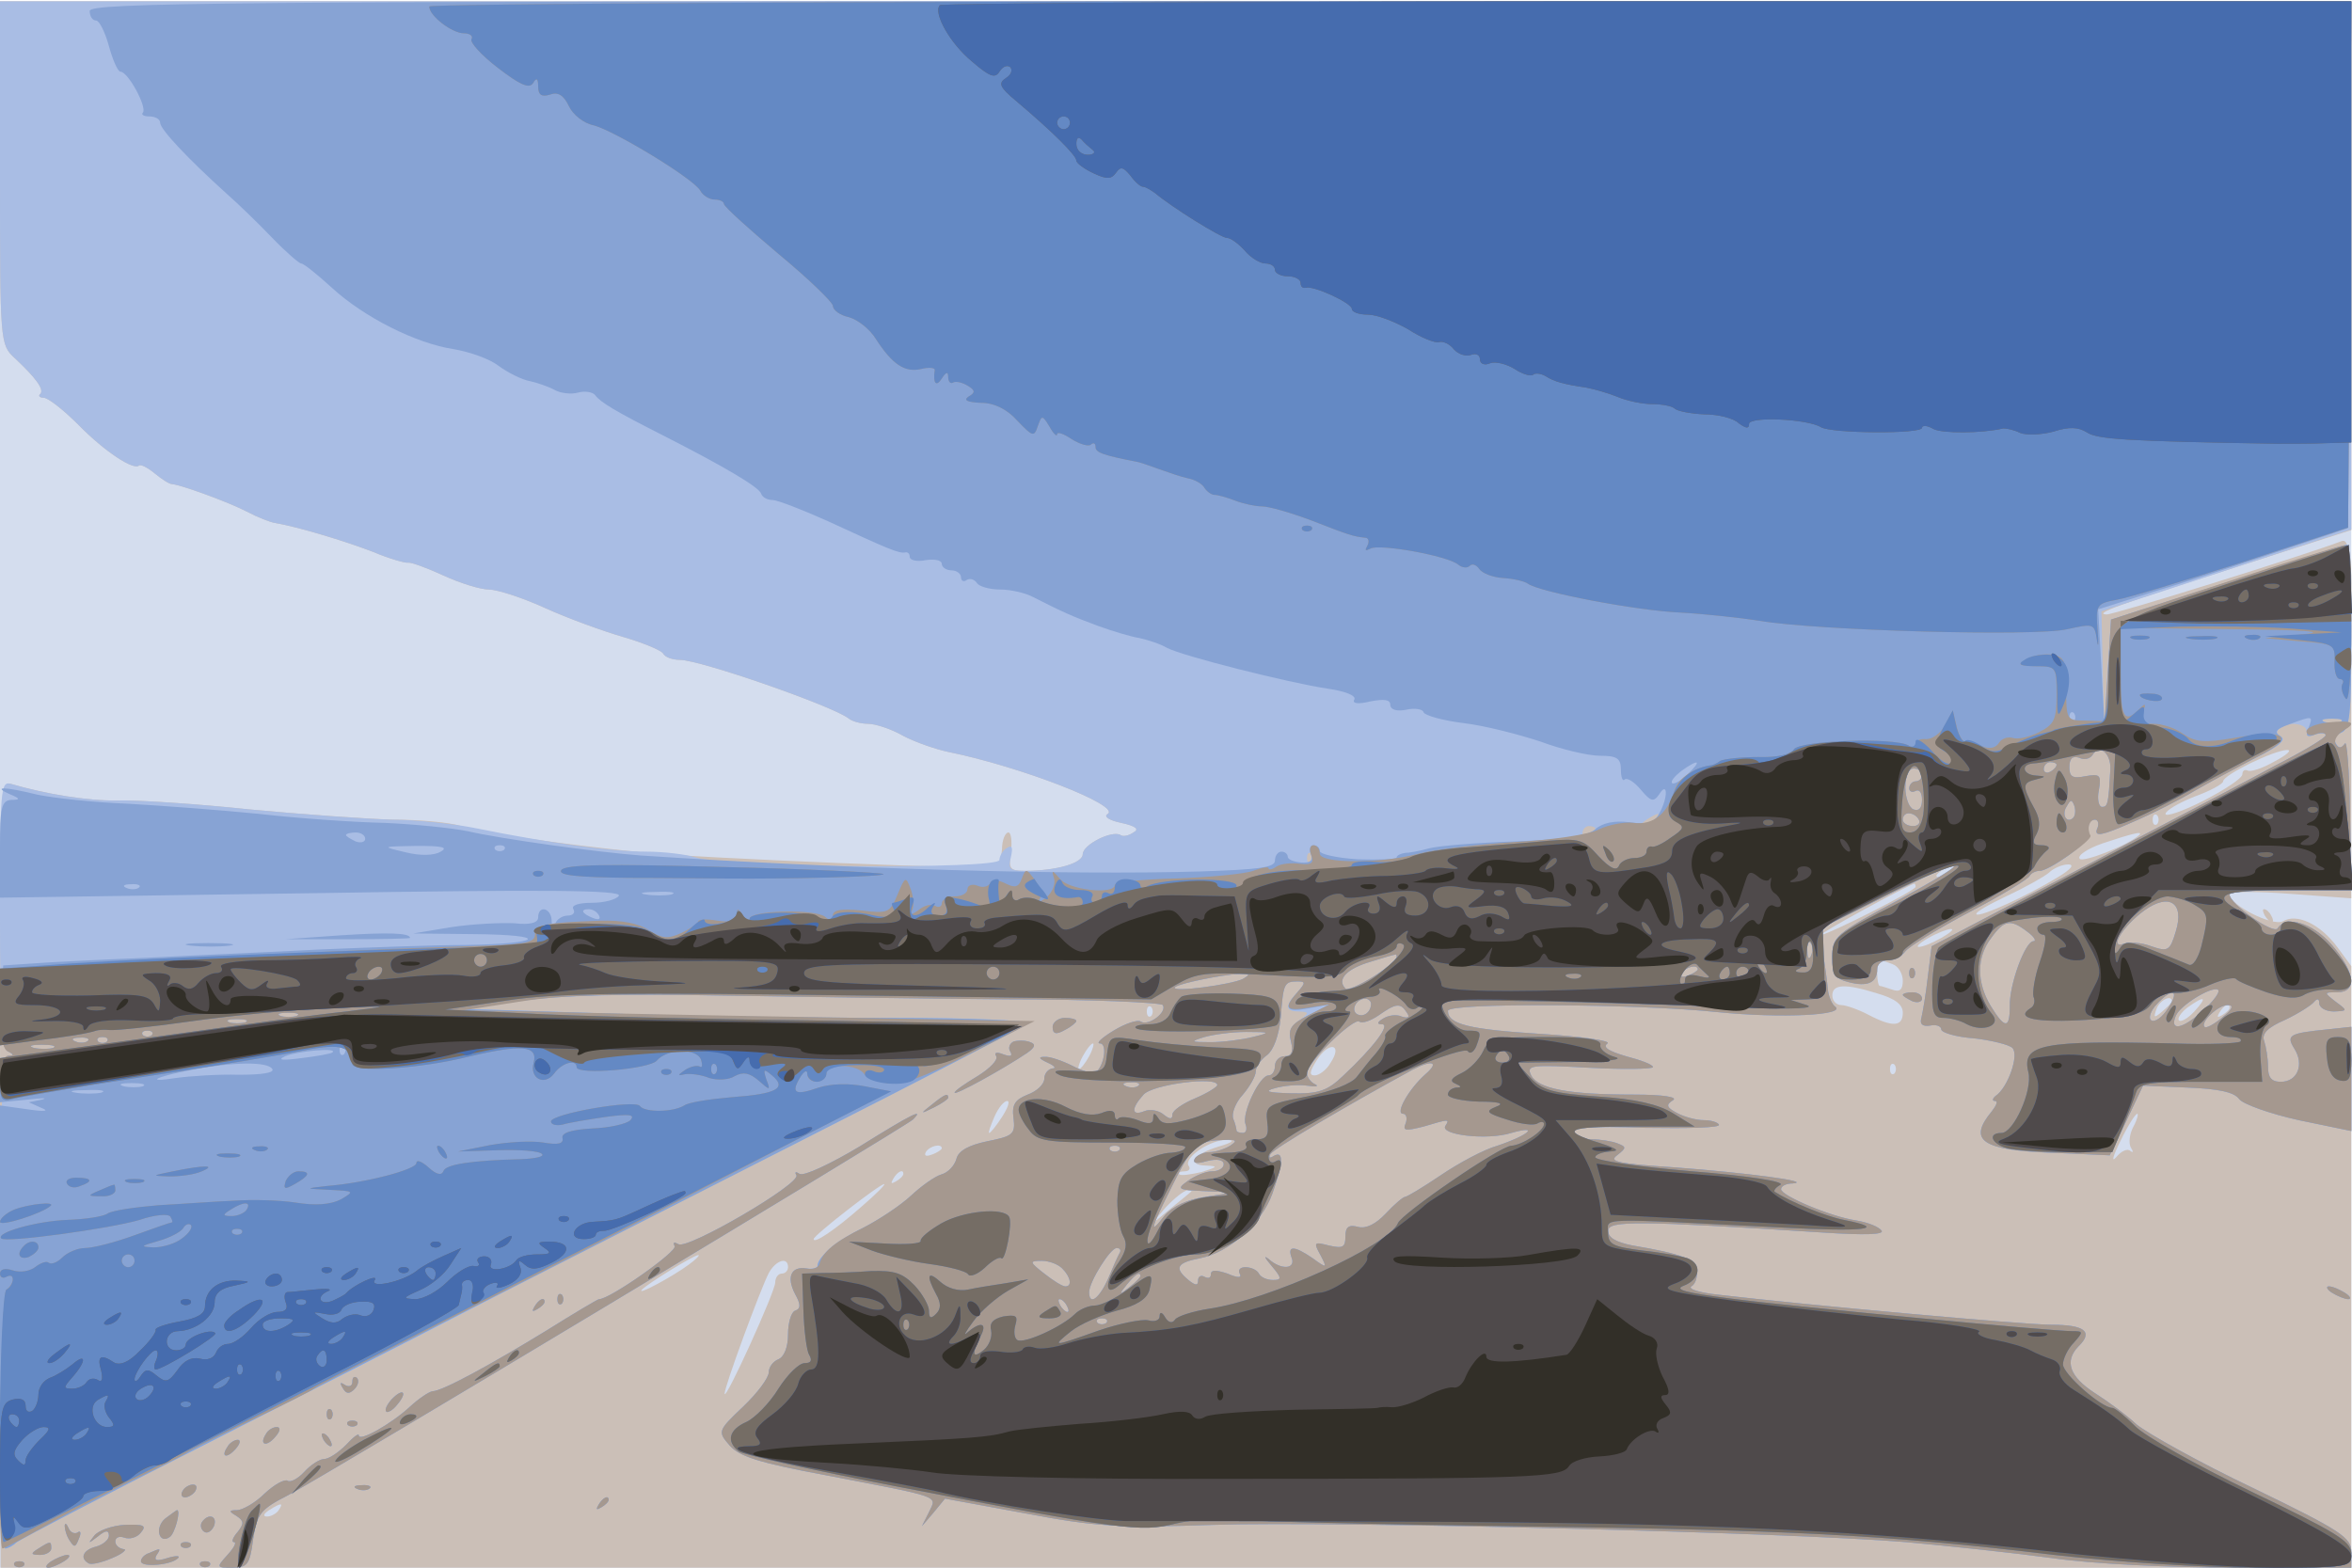
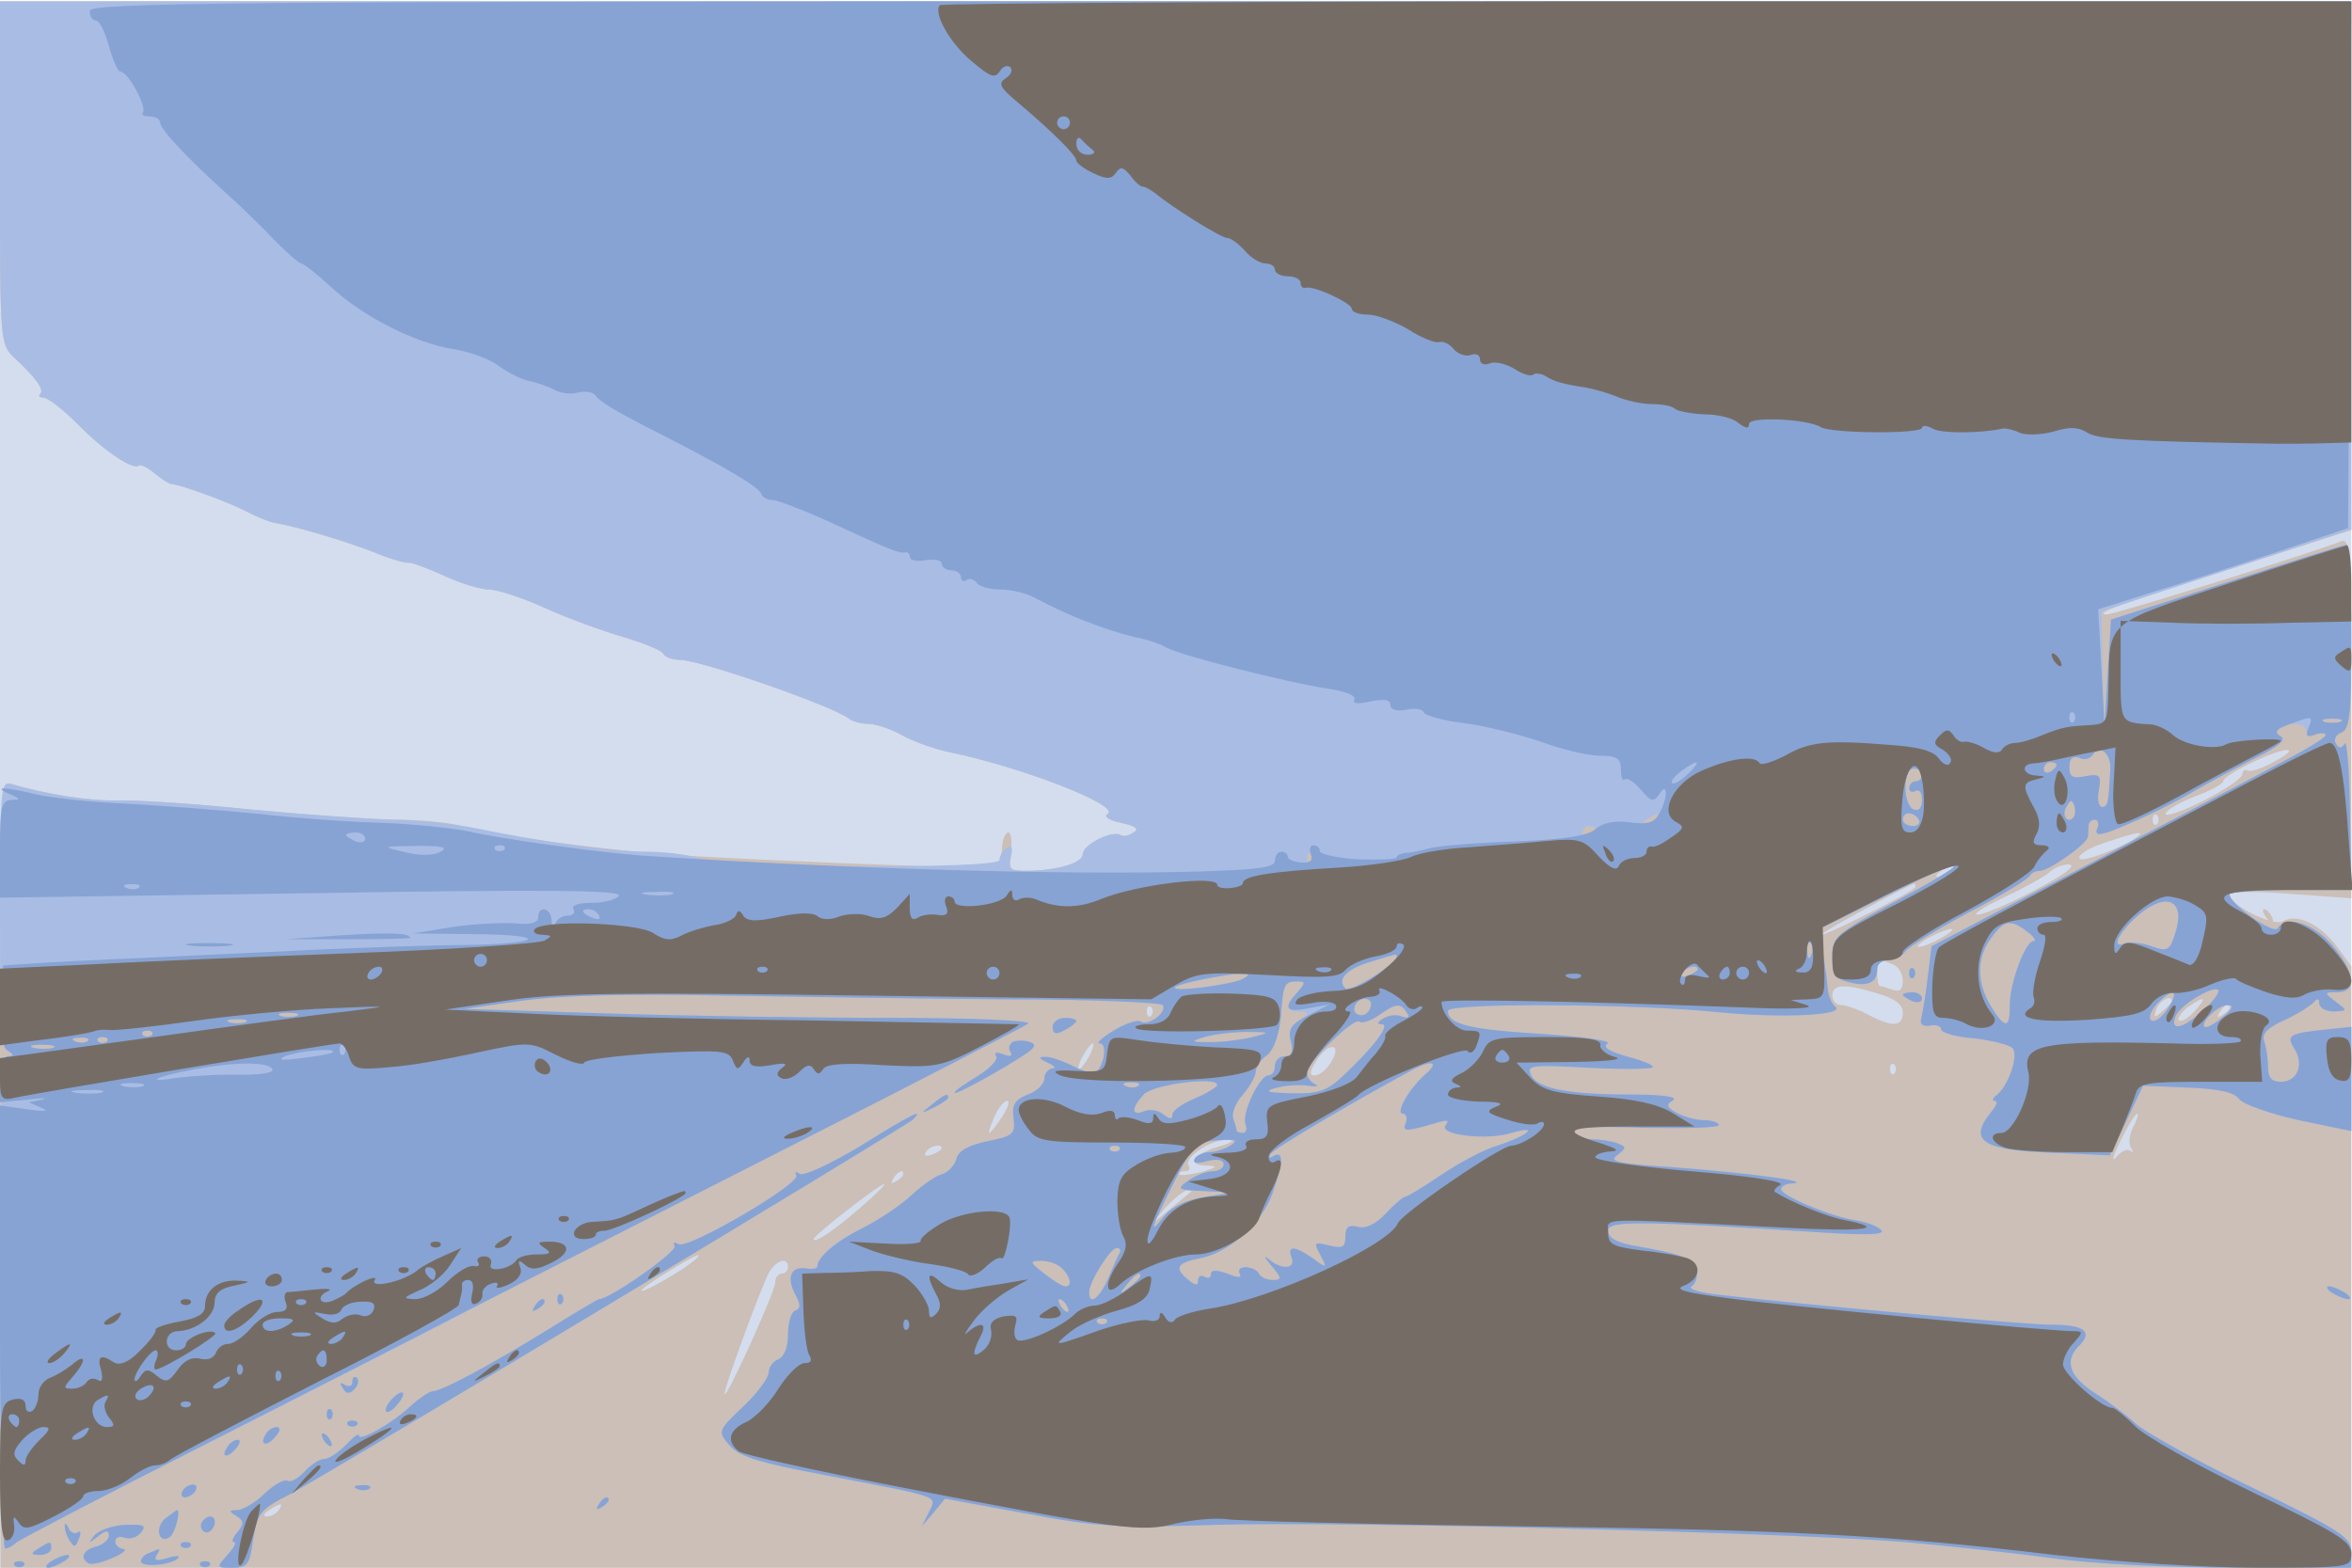
<svg xmlns="http://www.w3.org/2000/svg" width="1920" height="1280">
  <g>
    <svg width="1920" height="1280" />
    <svg width="1920" height="1280" version="1.0" viewBox="0 0 1920 1280">
      <g fill="#d4ddee" transform="matrix(.523 0 0 -.522 0 1280)">
        <path d="M0 1225V0h3670v2450H0V1225z" />
      </g>
    </svg>
    <svg width="1920" height="1280" version="1.0" viewBox="0 0 1920 1280">
      <g fill="#cbbfb7" transform="matrix(.523 0 0 -.522 0 1280)">
        <path d="M0 2182c0-265 0-269 23-290 34-32 46-49 40-56-4-3-1-6 5-6 7 0 31-19 54-42 42-43 87-72 95-64 3 2 13-3 24-12s23-17 27-17c14-1 88-28 117-43 17-9 37-17 45-18 35-6 108-28 152-45 26-11 51-18 55-17s29-8 55-20 58-22 71-22 53-13 88-29 90-36 121-45 60-21 63-26c3-6 15-10 26-10 32 0 241-73 264-92 5-4 18-8 30-8 11 0 36-8 55-19 19-10 51-21 70-25 113-23 270-84 249-97-7-4 2-10 21-14 23-5 29-10 19-15-7-5-16-7-20-4-13 8-59-15-59-30 0-14-41-26-90-26-24 0-26 3-22 30 2 17 0 30-4 30-5 0-10-12-10-26-1-14-4-27-5-28-8-5-476 14-559 23-135 14-242 30-280 41-19 6-66 10-105 10-38 1-140 8-225 16-85 9-178 15-206 14-45-1-113 10-167 26-16 5-17-27-17-610L1 0h3669v941l-22 30c-27 36-63 53-85 40-16-8-82 25-83 42 0 5 43 5 95 1l95-7v283c0 265-1 282-17 275-55-21-355-115-365-114-21 1 18 15 205 75l177 57v827H0v-268zm3550-921c-19-11-38-17-42-14-5 2-8-1-8-6 0-6-27-24-60-41s-60-26-60-21 20 17 45 27c25 9 45 20 45 24 0 10 80 49 100 49 8 0-1-8-20-18zm-183-98c-4-3-7 0-7 7s3 10 7 7c3-4 3-10 0-14zm-28-17c-17-16-89-44-93-37-4 5 13 16 36 24 45 15 64 20 57 13zm-294-56c-3-5-12-10-18-10-7 0-6 4 3 10 19 12 23 12 15 0zm167-10c-49-30-122-63-127-58-3 3 19 15 48 29 28 13 58 30 65 36 7 7 21 13 30 13 11 0 4-8-16-20zm-222-15c0-6-137-75-147-75-6 1 134 77 145 80 1 0 2-2 2-5zm40-80c-14-8-29-14-35-14-5 0 1 6 15 14s30 14 35 14c6 0-1-6-15-14zm-76-41c9-3 16-15 16-26 0-14-5-18-16-14-9 3-18 6-20 6s-4 9-4 20c0 22 1 23 24 14zm-23-46c27-8 39-17 39-30 0-22-16-23-54-3-15 8-35 15-42 15-8 0-14 7-14 15 0 18 20 19 71 3zm459-12c0-2-7-9-15-16-13-11-14-10-9 4s24 23 24 12zm35-16c-10-11-21-17-24-14s3 12 13 20c28 20 32 17 11-6zm-1628-7c-4-3-7 0-7 7s3 10 7 7c3-4 3-10 0-14zm1683 13c0-3-5-8-12-12s-8-3-4 4c7 12 16 16 16 8zm-1780-76c-6-11-13-20-16-20-2 0 0 9 6 20s13 20 16 20c2 0 0-9-6-20zm377-10c-6-11-18-20-25-20-9 0-8 6 4 25 19 29 40 24 21-5zm880-17c-4-3-7 0-7 7s3 10 7 7c3-4 3-10 0-14zm-1393-68c-9-14-18-25-20-25s2 11 8 25 15 25 20 25 1-11-8-25zm1766-15c-6-11-8-26-4-33 4-6 4-9-1-5-4 4-14 0-22-10-8-9-5 2 7 26 11 23 23 42 26 42 2 0 0-9-6-20zm-1427-31c-40-12-52-29-21-30 20-1 19-2-6-10-17-4-32-6-35-4-2 3 1 5 8 5s10 4 6 9c-7 13 35 41 60 40 13 0 9-4-12-10zm-433-3c0-2-7-7-16-10-8-3-12-2-9 4 6 10 25 14 25 6zm-60-40c0-3-5-8-12-12s-8-3-4 4c7 12 16 16 16 8zm-65-51c-42-37-75-59-75-51 0 6 103 86 110 86 3 0-13-16-35-35zm514 23c-2-2-17-14-34-28l-30-25 24 28c14 15 29 27 34 27 6 0 8-1 6-2zm-784-114c-24-18-83-50-73-39 10 10 81 54 88 54 3 0-4-7-15-15zm155-4c0-5-4-10-10-10-5 0-10-6-10-14 0-14-78-186-79-174-1 9 56 164 69 189 11 20 30 26 30 9zM435 90c-3-5-12-10-18-10-7 0-6 4 3 10 19 12 23 12 15 0zm3100 930c3-5 8-10 11-10s2 5-1 10c-3 6-8 10-11 10s-2-4 1-10z" />
      </g>
    </svg>
    <svg width="1920" height="1280" version="1.0" viewBox="0 0 1920 1280">
      <g fill="#a9bde4" transform="matrix(.523 0 0 -.522 0 1280)">
        <path d="M0 2182c0-265 0-269 23-290 34-32 46-49 40-56-4-3-1-6 5-6 7 0 31-19 54-42 42-43 87-72 95-64 3 2 13-3 24-12s23-17 27-17c14-1 88-28 117-43 17-9 37-17 45-18 35-6 108-28 152-45 26-11 51-18 55-17s29-8 55-20 58-22 71-22 53-13 88-29 90-36 121-45 60-21 63-26c3-6 15-10 26-10 32 0 241-73 264-92 5-4 18-8 30-8 11 0 36-8 55-19 19-10 51-21 70-25 113-23 270-84 249-97-7-4 2-10 21-14 23-5 29-10 19-15-7-5-16-7-20-4-13 8-59-15-59-30 0-14-41-26-90-26-24 0-27 3-22 22 3 14 2 19-6 14-7-4-12-13-12-19 0-15-427-12-474 4-16 5-51 9-77 9-53 0-155 14-263 36-38 8-98 14-135 14-36 1-136 8-221 16-85 9-178 15-206 14-45-1-113 10-167 26-16 5-17-9-17-204 0-159 3-212 13-215 9-4 9-6 0-6-10-1-13-85-13-386C0 203 4 30 8 30s12 4 17 9c6 6 149 80 320 166 171 87 360 183 420 215 61 32 272 140 470 240 198 101 364 187 370 191 5 5-91 9-215 9s-324 3-445 7l-220 7 90 13c61 8 160 11 305 8 118-2 322-5 453-6 130 0 239-5 242-9 7-11-22-33-34-26-5 4-25-3-43-14s-28-20-21-20c12 0 6-37-7-45-4-3-21 2-36 10-16 8-36 15-44 14-10 0-8-3 5-9 11-5 14-9 8-9-7-1-13-8-13-16 0-9-12-20-26-25-20-8-25-16-22-37 3-25-1-28-41-36-29-6-45-15-48-27-3-11-13-22-24-25-10-3-31-18-47-33s-49-37-74-50c-45-22-63-37-70-57-1-5-10-8-20-7-23 4-31-14-17-40 9-16 9-23 0-26-6-2-11-19-11-37 0-20-6-35-15-39-8-3-15-12-15-20 0-9-18-33-40-54-40-38-40-39-21-61 15-17 46-27 148-46 187-36 175-32 163-58l-11-22 18 21 18 22 125-23c111-21 145-23 295-18 192 6 898-12 1080-27 66-6 169-17 228-25 61-9 185-15 287-15h180v25c0 22-16 33-152 99-84 40-166 86-183 100-16 15-46 37-65 49-40 26-48 50-26 73 24 23 10 34-42 34-42 0-384 31-520 47-29 3-48 9-42 13 7 4 10 16 8 26-3 17-23 25-100 38-25 5-38 12-38 23 0 16 45 16 339-3 61-4 92-3 88 3s-21 13-39 16c-41 6-118 39-118 49 0 5 8 9 18 9 34 3-75 17-182 25-90 6-106 9-92 19 15 12 15 13 0 19-8 3-26 6-39 6s-27 5-31 11c-4 8 29 10 114 7 66-1 118 0 115 5-2 4-13 7-24 7s-30 5-41 11c-17 9-18 13-7 20 9 5-14 9-61 9-101 0-149 9-160 30-8 16-1 17 90 12 55-3 100-2 100 1 0 4-19 11-42 17-27 8-37 14-29 20 7 4-40 11-105 15-111 7-144 15-144 36 0 13 297 11 421-2 99-10 203-5 183 9-5 4-10 16-11 27s-4 36-8 57l-7 36 102 51c136 68 151 65 23-5-99-53-103-57-103-89 0-27 5-34 25-39 30-8 45-1 45 20 0 8 7 14 16 14s22 6 28 14 52 36 101 62c50 26 92 52 93 56 2 4 9 8 16 8 14 0 72 41 75 53 0 4 1 12 1 17 0 6 4 10 10 10 5 0 7-7 3-15-4-12 8-10 53 10 33 14 78 37 101 51 24 14 66 37 95 51 29 15 47 28 40 31-7 2-10 8-6 13 8 13 44 11 44-2 0-6 7-9 15-5 8 3 15 2 15-2s-35-25-78-47c-42-23-138-73-212-112-74-40-178-94-230-121l-95-50-6-48c-3-27-8-56-10-64-3-10 2-14 14-12 9 2 17-1 17-6s23-12 51-14c27-3 55-10 60-15 11-11-7-62-26-75-5-4-6-8-1-8s2-7-5-16c-38-46-16-61 95-65l89-4 26 54 26 55 69-3c49-2 73-7 81-18 6-8 48-23 93-33l82-17v163l-37-4c-60-6-65-9-52-30 16-25 5-52-21-52-15 0-20 7-20 24 0 13-3 31-6 40-4 11 5 21 33 33 21 10 41 23 45 28 5 6 8 5 8-2s10-13 23-13c21 1 22 1 3 15-19 15-19 15 2 15 32 0 28 32-9 75-30 34-71 46-84 25-6-10-75 38-75 53 0 4 43 7 95 7h95l-2 120c-1 67-5 116-8 109-6-8-9-8-14 0-4 6 0 14 8 17 14 5 16 29 16 150 0 79-3 144-7 144-5 0-89-27-188-59l-180-58-6-84-5-84-2 91-2 90 195 64 195 64v826H0v-268zm3653-859c-7-2-19-2-25 0-7 3-2 5 12 5s19-2 13-5zm-359-74c-3-54-4-59-13-59-5 0-8 12-5 26 4 24 2 26-21 22-20-4-25-1-25 14 0 14 5 18 15 15 8-4 17-2 21 4 11 18 29 3 28-22zm-84 7c0-3-4-8-10-11-5-3-10-1-10 4 0 6 5 11 10 11 6 0 10-2 10-4zm-210-16c0-5-4-10-10-10-5 0-10-5-10-11 0-5 5-7 10-4 6 3 10-3 10-14 0-13-5-18-13-15-7 2-13 18-13 34 0 18 5 30 13 30 7 0 13-4 13-10zm236-67c-10-10-19 5-10 18 6 11 8 11 12 0 2-7 1-15-2-18zm-651-3c-3-5-12-10-18-10-7 0-6 4 3 10 19 12 23 12 15 0zm410 0c3-5-1-10-9-10-9 0-16 5-16 10 0 6 4 10 9 10 6 0 13-4 16-10zm-505-14c0-3-4-8-10-11-5-3-10-1-10 4 0 6 5 11 10 11 6 0 10-2 10-4zm-443-53c-4-3-7 0-7 7s3 10 7 7c3-4 3-10 0-14zm1349-108c-9-30-12-32-38-23-16 6-35 7-43 4-24-9-1 28 32 52 39 28 63 12 49-33zm-232 0c11-8 15-15 10-15-13 0-38-68-37-102 0-36-8-35-30 1-22 37-22 76 1 106 20 28 30 30 56 10zm-337-37c-3-8-6-5-6 6-1 11 2 17 5 13 3-3 4-12 1-19zm-647-2c0-12-73-57-80-50-14 14 2 31 40 42 19 6 36 11 38 11 1 1 2-1 2-3zm470-20c0-2-7-7-16-10-8-3-12-2-9 4 6 10 25 14 25 6zm-710-15c-17-9-114-22-106-13 7 6 71 19 101 21 16 0 17-1 5-8zm85-21c-20-22-19-30 3-30 16-1 16-2-1-15-13-9-17-20-12-34 5-15 2-21-9-21-9 0-16-7-16-15s-4-15-10-15c-14 0-42-59-36-76 3-8 1-14-4-14-6 0-10 2-10 4s-2 11-5 18c-3 8 3 25 15 38 11 13 20 29 20 36s8 19 18 26c10 8 18 30 21 58 4 53 5 57 26 57 13 0 13-2 0-17zm1412-30c-31-28-51-31-41-7 6 16 56 47 66 41 4-3-7-18-25-34zm-53 5c-9-14-20-22-26-19-5 3-2 14 8 25 25 27 37 23 18-6zm-1244 7c0-13-12-22-22-16s-1 24 13 24c5 0 9-4 9-8zm56-14c5-7 2-9-8-6-8 4-21 2-29-3-10-6-10-9-2-9 14 0-13-36-61-81-24-23-38-28-80-27-37 1-44 3-26 8 14 4 36 6 50 4s19-1 13 2c-7 3-13 11-13 18 0 16 74 88 82 80 4-3 17 1 30 10 27 19 34 20 44 4zm1273-7c-13-11-26-18-28-15-7 7 21 34 36 34 10 0 8-6-8-19zm-3006 2c-7-2-19-2-25 0-7 3-2 5 12 5s19-2 13-5zm-80-10c-7-2-19-2-25 0-7 3-2 5 12 5s19-2 13-5zm-146-20c-4-3-10-3-14 0-3 4 0 7 7 7s10-3 7-7zm1718-3c-16-4-46-8-65-8-32 0-33 1-10 8 14 4 43 8 65 8 38 0 39-1 10-8zm-1818-6c-3-3-12-4-19-1-8 3-5 6 6 6 11 1 17-2 13-5zm30-1c-4-3-10-3-14 0-3 4 0 7 7 7s10-3 7-7zm-84-10c-7-2-21-2-30 0-10 3-4 5 12 5 17 0 24-2 18-5zm2142-41c-26-23-48-62-35-62 5 0 7-7 4-15-5-12 0-12 28-5 40 12 41 12 34 1-9-14 65-23 103-11 46 13 26-4-22-20-21-6-60-27-88-46s-53-34-56-34-17-12-30-26c-16-17-31-24-43-21-15 4-20 0-20-15 0-17-4-19-26-14-23 6-24 5-13-15 11-21 10-21-12-5-29 20-40 20-33 1 7-18-16-20-36-2-8 6-6 2 4-10 17-20 17-23 3-23-9 0-19 4-22 10s-13 10-21 10-12-4-9-10c4-7-3-7-19 0-18 6-26 6-26-1 0-6-4-7-10-4-5 3-10 1-10-6 0-8-4-8-15 1-23 19-18 27 18 34 46 9 96 54 113 101 17 49 18 68 2 59-6-4-8-3-5 3 6 9 116 74 222 132 31 16 42 12 20-7zm-448-18c-3-3-12-4-19-1-8 3-5 6 6 6 11 1 17-2 13-5zm123 1c0-3-16-13-35-21s-35-19-35-25c0-8-4-8-14 0-7 6-21 9-30 5-20-8-21 4-1 26 14 16 115 29 115 15zm20-95c-8-5-23-10-32-10s-20-5-23-10c-4-7 2-9 19-4 16 4 26 2 26-5 0-6-8-11-18-11s-27-7-38-15c-18-13-16-14 26-16l45-2-44-7c-28-4-51-15-63-29-25-32-23-23 12 47 31 63 39 70 80 71 20 1 22-1 10-9zm-173-7c-4-3-10-3-14 0-3 4 0 7 7 7s10-3 7-7zm1-160c-3-5-11-23-18-40-14-32-30-44-30-22 0 16 33 69 43 69 5 0 7-3 5-7zm-90-25c13-13 16-28 5-28-5 0-19 9-33 20-23 18-24 20-4 20 11 0 25-5 32-12zm122-12c0-2-8-10-17-17-16-13-17-12-4 4s21 21 21 13zm-115-46c3-5 4-10 1-10s-8 5-11 10c-3 6-4 10-1 10s8-4 11-10zm62-27c-4-3-10-3-14 0-3 4 0 7 7 7s10-3 7-7zm1253 547c0-7 3-10 7-7 3 4 3 10 0 14-4 3-7 0-7-7zm-10-34c0-2 7-6 15-10 8-3 15-1 15 4 0 6-7 10-15 10s-15-2-15-4zm-1327-50c0-11 5-13 19-5 10 5 18 12 18 14 0 3-8 5-18 5s-19-7-19-14zm-61-23c-6-3-9-10-5-16 4-7 0-8-11-4-10 4-15 3-11-3 3-6-10-19-29-31-20-12-36-23-36-26 0-5 76 37 113 62 13 9 14 14 5 17-7 3-19 3-26 1zm-128-99c-18-14-18-15 4-4 12 6 22 13 22 15 0 8-5 6-26-11zm-112-65c-45-27-87-47-94-43-6 4-8 3-5-2 8-13-170-117-184-108-7 4-9 3-6-3 5-8-101-83-118-83-2 0-39-22-82-49-88-54-163-95-178-95-6-1-22-12-35-24-29-27-80-56-80-45 0 4-9-3-20-15-12-12-27-22-34-22s-21-9-31-20-22-17-26-14c-5 3-21-6-36-20-15-15-35-26-43-26-13 0-13-2-1-9 12-8 12-12 2-25-8-9-10-16-6-16 5 0 0-9-10-20-18-20-17-20 8-20 23 0 27 5 32 44 6 40 11 47 54 69 61 32 963 576 976 588 19 19-3 8-83-42zm2298-229c8-5 20-10 25-10 6 0 3 5-5 10s-19 10-25 10c-5 0-3-5 5-10zM870 420c0-7 3-10 7-7 3 4 3 10 0 14-4 3-7 0-7-7zm-36-12c-4-7-3-8 4-4s12 9 12 12c0 8-9 4-16-8zM550 291c0-7-5-9-12-5-7 5-8 3-3-5 5-9 10-10 18-2 6 6 8 14 4 18-4 3-7 1-7-6zm61-28c-7-8-11-16-8-19 2-2 10 2 17 11 17 20 9 27-9 8zm-101-23c0-7 3-10 7-7 3 4 3 10 0 14-4 3-7 0-7-7zm33-17c4-3 10-3 14 0 3 4 0 7-7 7s-10-3-7-7zm-128-14c-11-17 1-21 15-4 8 9 8 15 2 15s-14-5-17-11zm90-9c3-5 8-10 11-10s2 5-1 10c-3 6-8 10-11 10s-2-4 1-10zm-150-11c-11-16-1-19 13-3 7 8 8 14 3 14s-13-5-16-11zm-70-69c-3-5-2-10 4-10 5 0 13 5 16 10 3 6 2 10-4 10-5 0-13-4-16-10zm273 3c7-3 16-2 19 1 4 3-2 6-13 5-11 0-14-3-6-6zm376-25c-4-7-3-8 4-4s12 9 12 12c0 8-9 4-16-8zM258 77c-17-14-10-41 7-29 8 5 18 43 11 42 0 0-9-6-18-13zm57-6c-3-5-1-12 4-15s11 1 15 9c6 16-9 21-19 6zm-214-6c0-5 3-16 8-23 7-11 9-10 14 3 4 9 3 14-2 10-5-3-12 1-14 7-3 7-6 9-6 3zm46-15c-10-13-10-13 6-1 12 10 17 10 17 1 0-6-9-14-20-17-20-5-26-18-12-26 4-3 21 1 37 8 17 7 24 14 18 14-7 1-13 6-13 12s6 9 14 6 20 0 26 8c9 11 5 13-25 12-20-1-42-9-48-17zM60 30c-13-8-12-10 3-10 9 0 17 5 17 10 0 12-1 12-20 0zm223 3c4-3 10-3 14 0 3 4 0 7-7 7s-10-3-7-7zm-50-10c-7-2-13-8-13-13 0-10 48-6 58 5 4 4-4 4-17 0-16-5-21-4-17 4 8 12 7 12-11 4zM80 10C72 5 70 0 75 0c6 0 17 5 25 10s11 10 5 10c-5 0-17-5-25-10zM23 3c4-3 10-3 14 0 3 4 0 7-7 7s-10-3-7-7zm290 0c4-3 10-3 14 0 3 4 0 7-7 7s-10-3-7-7z" />
      </g>
    </svg>
    <svg width="1920" height="1280" version="1.0" viewBox="0 0 1920 1280">
      <g fill="#87a3d4" transform="matrix(.523 0 0 -.522 0 1280)">
        <path d="M140 2435c0-8 4-15 10-15 5 0 14-18 20-40s14-40 18-40c12 0 42-56 35-64-3-3 1-6 10-6s17-4 17-10c0-10 43-56 105-112 17-15 48-45 69-67 22-23 43-41 46-41 4 0 25-17 48-38 50-46 131-87 190-96 24-4 56-15 70-26 15-11 37-22 49-24 13-3 30-9 39-14s26-7 36-4c11 3 23 1 27-4 8-11 31-25 106-63 96-49 150-81 153-91 2-6 10-10 18-10 7 0 46-15 86-33 93-43 111-51 121-49 4 1 7-2 7-7s11-8 25-5c14 2 25 0 25-6 0-5 7-10 15-10s15-5 15-11c0-5 4-8 9-4 5 3 12 1 16-5 3-5 19-10 36-10 16 0 39-5 52-12 47-24 61-30 101-45 22-8 52-17 65-19 13-3 32-9 42-15 24-13 191-55 251-64 28-4 45-11 42-17-4-6 5-8 25-3 21 4 31 3 31-5s10-11 25-8c13 3 26 1 27-4 2-5 30-13 63-17s87-18 120-29c32-12 74-22 92-22 27 0 33-4 33-22 0-12 3-19 6-15 4 3 15-4 25-16 16-19 20-20 29-7 13 21 14-5 0-30-8-15-18-18-47-14-23 3-42-1-53-11s-48-16-125-19c-61-2-121-7-135-11s-31-7-37-7c-7-1-13-4-13-7s-27-4-60-3c-33 2-60 8-60 13s-4 9-10 9c-5 0-7-6-4-14 4-10-1-14-15-13-12 1-21 5-21 9s-4 8-10 8c-5 0-10-6-10-14 0-11-26-14-117-17-205-6-555 4-873 25-67 5-219 26-270 38-25 5-83 11-130 13-47 1-134 7-195 14-60 6-153 13-206 16-53 2-116 9-140 14-53 13-71 13-44 1 17-7 17-9 3-9-16-1-18-12-18-77v-76l486 7c364 6 485 5 480-4-4-6-23-11-42-11-21 0-33-4-29-10 3-5 0-10-9-10-8 0-17-6-19-12-3-8-6-6-6 5-1 19-21 24-21 4 0-8-12-12-37-9-21 1-65-1-98-6l-60-10 94-1c120-1 110-15-12-17-51 0-153-4-227-7-74-4-196-9-270-13-74-3-155-7-180-9l-45-3-3-63c-2-43 1-65 10-70 10-7 10-9 1-9-8 0-13-14-13-36v-36l42 4c24 3 34 3 23 0l-20-4 20-9c13-5 4-6-22-2l-43 6V376C0 186 4 30 8 30s12 4 17 9c6 5 132 71 280 146 149 76 342 174 430 220 88 45 318 162 510 260 193 98 354 182 360 186 5 5-91 9-215 9s-324 3-445 7l-220 7 90 13c61 8 160 11 305 8 118-2 322-5 453-6 130 0 239-5 242-9 7-11-22-33-34-26-5 4-25-3-43-14s-28-20-21-20c12 0 6-37-7-45-4-3-21 2-36 10-16 8-36 15-44 14-10 0-8-3 5-9 11-5 14-9 8-9-7-1-13-8-13-16 0-9-12-20-26-25-20-8-25-16-22-37 3-25-1-28-41-36-29-6-45-15-48-27-3-11-13-22-24-25-10-3-31-18-47-33s-49-37-74-50c-43-21-74-48-72-61 0-3-7-5-17-3-24 4-32-13-18-40 9-16 9-23 0-26-6-2-11-19-11-37 0-20-6-35-15-39-8-3-15-12-15-20 0-9-18-33-40-54-40-38-40-39-21-61 15-17 46-27 148-46 187-36 175-32 163-58l-11-22 18 21 18 22 125-23c111-21 145-23 295-18 192 6 898-12 1080-27 66-6 169-17 228-25 61-9 185-15 287-15h180v25c0 22-16 33-152 99-84 40-166 86-183 100-16 15-46 37-65 49-40 26-48 50-26 73 24 23 10 34-42 34-42 0-384 31-520 47-29 3-48 9-42 13 7 4 10 16 8 26-3 17-23 25-100 38-25 5-38 12-38 23 0 16 45 16 339-3 61-4 92-3 88 3s-21 13-39 16c-41 6-118 39-118 49 0 5 8 9 18 9 34 3-75 17-182 25-90 6-106 9-92 19 15 12 15 13 0 19-8 3-26 6-39 6s-27 5-31 11c-4 8 29 10 114 7 66-1 118 0 115 5-2 4-13 7-24 7s-30 5-41 11c-17 9-18 13-7 20 9 5-14 9-61 9-101 0-149 9-160 30-8 16-1 17 90 12 55-3 100-2 100 1 0 4-19 11-42 17-27 8-37 14-29 20 7 4-40 11-105 15-111 7-144 15-144 36 0 13 297 11 421-2 99-10 203-5 183 9-5 4-10 16-11 27s-4 36-8 57l-7 36 102 51c136 68 151 65 22-5-98-53-102-57-102-89 0-27 5-34 25-39 30-8 45-1 45 20 0 8 7 14 16 14s22 6 28 14 52 36 101 62c50 26 92 52 93 56 2 4 9 8 16 8 14 0 72 41 75 53 0 4 1 12 1 17 0 6 4 10 10 10 5 0 7-7 3-15-4-12 8-10 53 10 33 14 78 37 101 51 24 14 66 36 94 51 37 18 48 28 38 34s-6 11 14 18c37 14 38 14 30-6-5-12-2-15 10-10 9 3 17 3 17-1s-35-25-78-47c-42-23-138-73-212-112-74-40-178-94-230-121l-95-50-6-48c-3-27-8-56-10-64-3-10 2-14 14-12 9 2 17-1 17-6s23-12 51-14c27-3 55-10 60-15 11-11-7-62-26-75-5-4-6-8-1-8s2-7-5-16c-38-46-16-61 95-65l89-4 26 54 26 55 69-3c49-2 73-7 81-18 6-8 48-23 93-33l82-17v163l-37-4c-60-6-65-9-52-30 16-25 5-52-21-52-15 0-20 7-20 24 0 13-3 31-6 40-4 11 5 21 33 33 21 10 41 23 45 28 5 6 8 5 8-2s10-13 23-13c21 1 22 1 3 15-19 15-19 15 2 15 32 0 28 32-9 75-30 34-71 46-84 25-6-10-75 38-75 53 0 4 43 7 95 7h95l-2 120c-1 67-5 116-8 109-6-8-9-8-14 0-4 6 0 14 8 17 14 5 16 29 16 150 0 79-3 144-7 144-5 0-89-27-188-59l-180-58-5-84-5-84-5 92-5 92 85 27c47 14 135 43 195 63l110 37 3 412 2 412H1905c-1562 0-1765-2-1765-15zm3097-1112c-4-3-7 0-7 7s3 10 7 7c3-4 3-10 0-14zm416 0c-7-2-19-2-25 0-7 3-2 5 12 5s19-2 13-5zm-359-74c-3-54-4-59-13-59-5 0-8 12-5 26 4 24 2 26-21 22-20-4-25-1-25 14 0 14 5 18 15 15 8-4 17-2 21 4 11 18 29 3 28-22zm-660-8c-10-10-21-16-24-14-3 3 4 11 14 19 28 20 33 17 10-5zm576 15c0-3-4-8-10-11-5-3-10-1-10 4 0 6 5 11 10 11 6 0 10-2 10-4zm-210-16c0-5-4-10-10-10-5 0-10-5-10-11 0-5 5-7 10-4 6 3 10-3 10-14 0-13-5-18-13-15-7 2-13 18-13 34 0 18 5 30 13 30 7 0 13-4 13-10zm236-67c-10-10-19 5-10 18 6 11 8 11 12 0 2-7 1-15-2-18zm-241-3c3-5-1-10-9-10-9 0-16 5-16 10 0 6 4 10 9 10 6 0 13-4 16-10zm-2425-30c0-5-7-7-15-4-8 4-15 8-15 10s7 4 15 4 15-4 15-10zm118-20c-10-6-31-7-55-1-38 9-38 9 17 10 40 0 50-2 38-9zm99 3c-4-3-10-3-14 0-3 4 0 7 7 7s10-3 7-7zm-570-59c-3-3-12-4-19-1-8 3-5 6 6 6 11 1 17-2 13-5zm831-11c-10-2-28-2-40 0-13 2-5 4 17 4 22 1 32-1 23-4zm2348-58c-9-30-12-32-38-23-16 6-35 7-43 4-24-9-1 28 32 52 39 28 63 12 49-33zm-2461 25c3-6-1-7-9-4-18 7-21 14-7 14 6 0 13-4 16-10zm2229-25c11-8 15-15 10-15-13 0-38-68-37-102 0-36-8-35-30 1-22 37-22 76 1 106 20 28 30 30 56 10zm-337-37c-3-8-6-5-6 6-1 11 2 17 5 13 3-3 4-12 1-19zm-647-2c0-12-73-57-80-50-14 14 2 31 40 42 19 6 36 11 38 11 1 1 2-1 2-3zm470-20c0-2-7-7-16-10-8-3-12-2-9 4 6 10 25 14 25 6zm-710-15c-17-9-114-22-106-13 7 6 71 19 101 21 16 0 17-1 5-8zm85-21c-23-25-18-32 18-25l32 6-33-17c-27-14-32-21-27-41 4-16 1-23-10-23-8 0-15-7-15-15s-4-15-10-15c-14 0-42-59-36-76 3-8 1-14-4-14-6 0-10 2-10 4s-2 11-5 18c-3 8 3 25 15 38 11 13 20 29 20 36s8 19 18 26c10 8 18 30 21 58 4 53 5 57 26 57 13 0 13-2 0-17zm1412-30c-31-28-51-31-41-7 6 16 56 47 66 41 4-3-7-18-25-34zm-53 5c-9-14-20-22-26-19-5 3-2 14 8 25 25 27 37 23 18-6zm-1244 7c0-13-12-22-22-16s-1 24 13 24c5 0 9-4 9-8zm56-14c5-7 2-9-8-6-8 4-21 2-29-3-10-6-10-9-2-9 14 0-13-36-61-81-24-23-38-28-80-27-37 1-44 3-26 8 14 4 36 6 50 4s19-1 13 2c-7 3-13 11-13 18 0 16 74 88 82 80 4-3 17 1 30 10 27 19 34 20 44 4zm1273-7c-13-11-26-18-28-15-7 7 21 34 36 34 10 0 8-6-8-19zm-3006 2c-7-2-19-2-25 0-7 3-2 5 12 5s19-2 13-5zm-80-10c-7-2-19-2-25 0-7 3-2 5 12 5s19-2 13-5zm-146-20c-4-3-10-3-14 0-3 4 0 7 7 7s10-3 7-7zm1718-3c-16-4-46-8-65-8-32 0-33 1-10 8 14 4 43 8 65 8 38 0 39-1 10-8zm-1818-6c-3-3-12-4-19-1-8 3-5 6 6 6 11 1 17-2 13-5zm30-1c-4-3-10-3-14 0-3 4 0 7 7 7s10-3 7-7zm-84-10c-7-2-21-2-30 0-10 3-4 5 12 5 17 0 24-2 18-5zm454-10c-4-3-7 0-7 7s3 10 7 7c3-4 3-10 0-14zm-18 3c-2-2-24-6-49-9-30-4-38-3-25 3 19 8 83 14 74 6zm-94-26c4-6-17-9-52-9-32 1-76-2-98-5-51-8-33 2 26 13 62 12 117 13 124 1zm1800-8c-26-23-48-62-35-62 5 0 7-7 4-15-5-12 0-12 28-5 40 12 41 12 34 1-9-14 65-23 103-11 46 13 26-4-22-20-21-6-60-27-88-46s-53-34-56-34-17-12-30-26c-16-17-31-24-43-21-15 4-20 0-20-15 0-17-4-19-26-14-23 6-24 5-13-15 11-21 10-21-12-5-29 20-40 20-33 1 7-18-16-20-36-2-8 6-6 2 4-10 17-20 17-23 3-23-9 0-19 4-22 10s-13 10-21 10-12-4-9-10c4-7-3-7-19 0-18 6-26 6-26-1 0-6-4-7-10-4-5 3-10 1-10-6 0-8-4-8-15 1-23 19-18 27 18 34 46 9 96 54 113 101 17 49 18 68 2 59-6-4-8-3-5 3 6 9 116 74 222 132 31 16 42 12 20-7zM223 753c-7-2-21-2-30 0-10 3-4 5 12 5 17 0 24-2 18-5zm1554 1c-3-3-12-4-19-1-8 3-5 6 6 6 11 1 17-2 13-5zm123 1c0-3-16-13-35-21s-35-19-35-25c0-8-4-8-14 0-7 6-21 9-30 5-20-8-21 4-1 26 14 16 115 29 115 15zM158 743c-10-2-28-2-40 0-13 2-5 4 17 4 22 1 32-1 23-4zm1762-83c-8-5-23-10-32-10s-20-5-23-10c-4-7 2-9 19-4 16 4 26 2 26-5 0-6-8-11-18-11s-27-7-38-15c-18-13-16-14 26-16l45-2-44-7c-28-4-51-15-63-29-25-32-23-23 12 47 31 63 39 70 80 71 20 1 22-1 10-9zm-173-7c-4-3-10-3-14 0-3 4 0 7 7 7s10-3 7-7zm1-160c-3-5-11-23-18-40-14-32-30-44-30-22 0 16 33 69 43 69 5 0 7-3 5-7zm-90-25c13-13 16-28 5-28-5 0-19 9-33 20-23 18-24 20-4 20 11 0 25-5 32-12zm122-12c0-2-8-10-17-17-16-13-17-12-4 4s21 21 21 13zm-115-46c3-5 4-10 1-10s-8 5-11 10c-3 6-4 10-1 10s8-4 11-10zm62-27c-4-3-10-3-14 0-3 4 0 7 7 7s10-3 7-7zM530 989l-85-6h98c53 0 97 1 97 2 0 8-34 9-110 4zm-232-16c18-2 45-2 60 0s0 4-33 4-45-2-27-4zm2682-43c0-7 3-10 7-7 3 4 3 10 0 14-4 3-7 0-7-7zm-10-34c0-2 7-6 15-10 8-3 15-1 15 4 0 6-7 10-15 10s-15-2-15-4zm-1327-50c0-11 5-13 19-5 10 5 18 12 18 14 0 3-8 5-18 5s-19-7-19-14zm-61-23c-6-3-9-10-5-16 4-7 0-8-11-4-10 4-15 3-11-3 3-6-10-19-29-31-20-12-36-23-36-26 0-5 76 37 113 62 13 9 14 14 5 17-7 3-19 3-26 1zm-128-99c-18-14-18-15 4-4 12 6 22 13 22 15 0 8-5 6-26-11zm-112-65c-45-27-87-47-94-43-6 4-8 3-5-2 8-13-170-117-184-108-7 4-9 3-6-3 5-8-101-83-118-83-2 0-39-22-82-49-88-54-163-95-178-95-6-1-22-12-35-24-29-27-80-56-80-45 0 4-9-3-20-15-12-12-27-22-34-22s-21-9-31-20-22-17-26-14c-5 3-21-6-36-20-15-15-35-26-43-26-13 0-13-2-1-9 12-8 12-12 2-25-8-9-10-16-6-16 5 0 0-9-10-20-18-20-17-20 8-20 23 0 27 5 32 44 6 40 11 47 54 69 61 32 963 576 976 588 19 19-3 8-83-42zm2298-229c8-5 20-10 25-10 6 0 3 5-5 10s-19 10-25 10c-5 0-3-5 5-10zM870 420c0-7 3-10 7-7 3 4 3 10 0 14-4 3-7 0-7-7zm-36-12c-4-7-3-8 4-4s12 9 12 12c0 8-9 4-16-8zM550 291c0-7-5-9-12-5-7 5-8 3-3-5 5-9 10-10 18-2 6 6 8 14 4 18-4 3-7 1-7-6zm61-28c-7-8-11-16-8-19 2-2 10 2 17 11 17 20 9 27-9 8zm-101-23c0-7 3-10 7-7 3 4 3 10 0 14-4 3-7 0-7-7zm33-17c4-3 10-3 14 0 3 4 0 7-7 7s-10-3-7-7zm-128-14c-11-17 1-21 15-4 8 9 8 15 2 15s-14-5-17-11zm90-9c3-5 8-10 11-10s2 5-1 10c-3 6-8 10-11 10s-2-4 1-10zm-150-11c-11-16-1-19 13-3 7 8 8 14 3 14s-13-5-16-11zm-70-69c-3-5-2-10 4-10 5 0 13 5 16 10 3 6 2 10-4 10-5 0-13-4-16-10zm273 3c7-3 16-2 19 1 4 3-2 6-13 5-11 0-14-3-6-6zm376-25c-4-7-3-8 4-4s12 9 12 12c0 8-9 4-16-8zM258 77c-17-14-10-41 7-29 8 5 18 43 11 42 0 0-9-6-18-13zm57-6c-3-5-1-12 4-15s11 1 15 9c6 16-9 21-19 6zm-214-6c0-5 3-16 8-23 7-11 9-10 14 3 4 9 3 14-2 10-5-3-12 1-14 7-3 7-6 9-6 3zm46-15c-10-13-10-13 6-1 12 10 17 10 17 1 0-6-9-14-20-17-20-5-26-18-12-26 4-3 21 1 37 8 17 7 24 14 18 14-7 1-13 6-13 12s6 9 14 6 20 0 26 8c9 11 5 13-25 12-20-1-42-9-48-17zM60 30c-13-8-12-10 3-10 9 0 17 5 17 10 0 12-1 12-20 0zm223 3c4-3 10-3 14 0 3 4 0 7-7 7s-10-3-7-7zm-50-10c-7-2-13-8-13-13 0-10 48-6 58 5 4 4-4 4-17 0-16-5-21-4-17 4 8 12 7 12-11 4zM80 10C72 5 70 0 75 0c6 0 17 5 25 10s11 10 5 10c-5 0-17-5-25-10zM23 3c4-3 10-3 14 0 3 4 0 7-7 7s-10-3-7-7zm290 0c4-3 10-3 14 0 3 4 0 7-7 7s-10-3-7-7z" />
      </g>
    </svg>
    <svg width="1920" height="1280" version="1.0" viewBox="0 0 1920 1280">
      <g fill="#a5988f" transform="matrix(.523 0 0 -.522 0 1280)">
-         <path d="M670 2442c0-15 36-42 54-42 9 0 15-4 12-9s15-25 41-45c35-27 49-33 55-24 5 9 8 8 8-5s5-17 18-13c13 5 22-1 30-18 6-13 23-27 39-30 33-9 155-83 166-102 4-8 15-14 22-14 8 0 15-3 15-7 1-5 39-39 85-78 46-38 84-75 85-81 0-7 11-15 25-18 14-4 33-19 42-34 26-40 45-53 71-47 12 3 22 2 21-2-3-20 2-27 11-13 7 11 10 11 10 2 0-7 4-11 8-8 4 2 14 0 22-5 12-7 13-11 2-17-9-6-2-9 19-10 21 0 41-10 57-28 24-25 26-26 32-8 6 17 7 17 18-1 6-11 12-17 12-12 0 4 10 1 23-8 13-8 27-12 30-8 4 3 7 2 7-4 0-9 12-13 68-24 4-1 18-6 32-11s34-12 44-14c11-2 23-9 26-15 4-6 11-11 16-11s19-4 32-9 32-9 42-9c11 0 45-10 77-22 59-23 65-25 84-27 5 0 7-6 3-13s-3-8 5-4c13 8 120-11 137-25 6-5 14-6 18-2s10 2 15-5c4-6 20-13 37-14 16-1 34-5 39-9 18-13 169-42 237-45 37-2 93-8 125-13 86-15 431-25 480-13 41 9 42 9 46-17 2-14 3-7 1 15-3 40-2 42 30 48 18 3 106 30 197 59l164 54 3 411 2 412H2170c-825 0-1500-4-1500-8zm1363-819c4-3 10-3 14 0 3 4 0 7-7 7s-10-3-7-7zm1437-83-175-57-5-80-5-79-30 1c-29 0-30 1-30 50 0 44-3 50-22 53-12 2-30-1-40-7-15-9-13-10 15-11 31 0 32-1 32-45 0-39-4-46-27-58-16-8-34-12-42-9-7 2-17-1-21-8-5-8-15-10-26-5s-22 7-26 7c-4-1-11 10-14 24l-6 25-12-23c-7-13-20-22-29-22-9 1-17-2-17-8 0-5-5-6-11-2-22 13-170 8-179-6-5-8-26-13-56-12-27 0-53-3-59-6-5-4-12-7-15-7-26-4-50-20-56-38-11-38-34-56-64-52-15 2-39-3-54-10-14-8-74-17-133-20-60-4-126-12-148-18-58-16-155-16-155 0 0 7-4 13-10 13-5 0-7-7-3-16 4-12 0-15-18-13-13 2-30 0-36-4-7-5-13-6-13-3s-11 1-24-4c-14-5-68-10-120-12-53-1-96-6-96-10 0-16-73-8-86 10-11 13-13 14-9 1 3-9-2-22-11-30-10-8-15-9-11-3 3 6 0 20-8 30-13 18-14 18-20 2-5-14-11-15-25-8-12 6-21 7-25 0-3-5-12-7-20-3-8 3-15 0-15-6s-9-11-20-11-20-5-20-11c0-5-5-7-10-4-6 4-18 1-27-7-10-7-14-8-10-1 4 6 3 21-1 33-8 22-9 22-21-7s-15-30-57-25c-31 3-44 1-44-8s-4-9-12-2c-16 13-118 10-118-3 0-5-5-3-10 5-8 12-10 12-10 1 0-9-9-12-30-9-16 3-30 2-30-1s-12-11-26-18c-22-10-30-9-51 4-16 11-43 16-76 15-86-3-102-6-102-22 0-12-16-15-75-17-144-4-546-22-652-29L0 937v-62c0-41 4-65 13-68 9-4 9-6 0-6-8-1-13-15-13-37 0-33 2-36 23-30 13 3 67 12 120 21 232 36 285 45 336 55 53 10 70 5 71-22 0-14 104-8 180 11 84 20 110 18 103-9-7-25 17-37 32-17 12 17 35 23 35 10s114-3 125 10c16 19 62 20 69 2 3-9 2-14-2-11-4 2-14 0-22-5-13-9-13-10 0-7 8 1 25-1 37-6 13-4 31-3 40 3 13 7 23 5 37-7 18-16 19-16 12 2-5 16-4 17 9 6 24-20 7-29-62-34-35-3-68-8-75-13-18-11-62-11-69-1-7 11-139-12-139-24 0-5 8-7 18-5 9 3 40 8 67 12 37 5 47 4 39-5-6-6-33-12-60-13-33-2-48-7-46-15 2-9-7-11-30-7-18 3-55 1-83-4l-50-10 62 2c34 1 65-1 69-6 4-4-10-7-32-8-78-2-119-8-122-19-3-7-11-5-23 6-10 9-19 13-19 7 0-10-78-31-140-36-35-4-35-4 5-6 38-2 39-2 17-15-16-8-39-10-70-5-26 4-69 5-97 3-27-1-80-5-117-7-36-3-72-8-80-13-7-5-35-9-63-10-49-2-112-20-103-29 7-7 168 15 216 29 23 8 45 10 48 5s4-9 2-9-28-9-58-20-65-20-77-20-28-7-36-15-17-11-21-8c-3 3-12 0-20-6-8-7-24-10-36-6s-20 2-20-5c0-6 4-8 10-5 5 3 10 2 10-4 0-5-5-13-10-16C1 429-5 30 4 30c2 0 33 16 68 36 34 20 95 51 133 70 39 19 77 38 85 43 8 6 56 29 105 53 50 24 92 45 95 48s75 40 160 83c148 75 242 123 587 303l153 79-41 8c-25 5-52 4-71-2-37-13-44-9-29 16 6 10 11 12 11 6 0-18 30-16 30 1 0 15 49 14 59-2 3-5 19-11 35-14 21-4 54 7 130 46l101 51-335 6c-184 3-384 7-445 9l-110 2 90 14c64 10 153 12 305 9 118-2 322-5 453-6 130 0 239-5 242-9 7-11-22-33-34-26-5 4-25-3-43-14s-28-20-21-20c12 0 6-37-7-45-4-3-21 2-36 10-16 8-36 15-44 14-10 0-8-3 5-9 11-5 14-9 8-9-7-1-13-8-13-16 0-9-12-20-26-25-20-8-25-16-22-37 3-25-1-28-41-36-29-6-45-15-48-27-3-11-13-22-24-25-10-3-31-18-47-33s-49-37-74-50c-45-22-64-38-69-57-1-5-10-9-20-7-24 4-32-13-18-40 9-16 9-23 0-26-6-2-11-19-11-37 0-20-6-35-15-39-8-3-15-12-15-20 0-9-18-33-40-54-40-38-40-39-21-61 15-17 46-27 148-46 187-36 175-32 163-58l-11-22 18 21 18 22 125-23c111-21 145-23 295-18 192 6 898-12 1080-27 66-6 169-17 228-25 61-9 185-15 287-15h180v25c0 22-16 33-152 99-84 40-166 86-183 100-16 15-46 37-65 49-40 26-48 50-26 73 24 23 10 34-42 34-42 0-384 31-520 47-29 3-48 9-42 13 7 4 10 16 8 26-3 17-23 25-100 38-25 5-38 12-38 23 0 16 45 16 339-3 61-4 92-3 88 3s-21 13-39 16c-41 6-118 39-118 49 0 5 8 9 18 9 34 3-75 17-182 25-90 6-106 9-92 19 15 12 15 13 0 19-8 3-26 6-39 6s-27 5-31 11c-4 8 29 10 114 7 66-1 118 0 115 5-2 4-13 7-24 7s-30 5-41 11c-17 9-18 13-7 20 9 5-14 9-61 9-101 0-149 9-160 30-8 16-1 17 90 12 55-3 100-2 100 1 0 4-19 11-42 17-27 8-37 14-29 20 7 4-40 11-105 15-111 7-144 15-144 36 0 13 297 11 421-2 99-10 203-5 183 9-5 4-10 16-11 27s-4 36-8 57l-7 36 102 51c136 68 151 65 23-5-99-53-103-57-103-89 0-27 5-34 25-39 30-8 45-1 45 20 0 8 7 14 16 14s22 6 28 14 52 36 101 62c50 26 92 52 93 56 2 4 9 8 16 8 14 0 82 48 79 55-6 11-2 25 7 25 5 0 7-7 3-15-4-12 8-10 53 10 33 14 78 37 101 51 24 14 66 36 94 51 64 32 49 45-33 31-47-8-61-7-80 6-12 9-33 16-46 16-19 0-23 4-17 18 5 14 4 15-6 5-24-24-29-13-29 57v70l173-2c113-1 152-4 112-8l-60-6 55-5c53-4 55-5 54-31-1-16 3-28 8-28s7-4 4-8c-2-4-1-14 5-22 5-10 9 31 9 113 0 95-3 127-12 126-7-1-92-27-188-59zm-176-291c-3-54-4-59-13-59-5 0-8 12-5 26 4 24 2 26-21 22-20-4-25-1-25 14 0 14 5 18 15 15 8-4 17-2 21 4 11 18 29 3 28-22zm-84 7c0-3-4-8-10-11-5-3-10-1-10 4 0 6 5 11 10 11 6 0 10-2 10-4zm-210-16c0-5-4-10-10-10-5 0-10-5-10-11 0-5 5-7 10-4 6 3 10-3 10-14 0-13-5-18-13-15-7 2-13 18-13 34 0 18 5 30 13 30 7 0 13-4 13-10zm236-67c-10-10-19 5-10 18 6 11 8 11 12 0 2-7 1-15-2-18zm-241-3c3-5-1-10-9-10-9 0-16 5-16 10 0 6 4 10 9 10 6 0 13-4 16-10zm-168-212c-3-8-6-5-6 6-1 11 2 17 5 13 3-3 4-12 1-19zm-647-2c0-12-73-57-80-50-14 14 2 31 40 42 19 6 36 11 38 11 1 1 2-1 2-3zm470-20c0-2-7-7-16-10-8-3-12-2-9 4 6 10 25 14 25 6zm-710-15c-17-9-114-22-106-13 7 6 71 19 101 21 16 0 17-1 5-8zm85-21c-22-25-18-30 18-24l32 5-33-17c-27-14-32-21-27-41 4-16 1-23-10-23-8 0-15-7-15-15s-4-15-10-15c-14 0-42-59-36-76 3-8 1-14-4-14-6 0-10 2-10 4s-2 11-5 18c-3 8 3 25 15 38 11 13 20 29 20 36s8 19 18 26c10 8 18 30 21 58 4 53 5 57 26 57 13 0 13-2 0-17zm115-18c0-13-12-22-22-16s-1 24 13 24c5 0 9-4 9-8zm56-14c5-7 2-9-8-6-8 4-21 2-29-3-10-6-10-9-2-9 14 0-13-36-61-81-24-23-38-28-80-27-37 1-44 3-26 8 14 4 36 6 50 4s19-1 13 2c-7 3-13 11-13 18 0 16 74 88 82 80 4-3 17 1 30 10 27 19 34 20 44 4zm-1733-5c-7-2-19-2-25 0-7 3-2 5 12 5s19-2 13-5zm-80-10c-7-2-19-2-25 0-7 3-2 5 12 5s19-2 13-5zm-146-20c-4-3-10-3-14 0-3 4 0 7 7 7s10-3 7-7zm1718-3c-16-4-46-8-65-8-32 0-33 1-10 8 14 4 43 8 65 8 38 0 39-1 10-8zm-1818-6c-3-3-12-4-19-1-8 3-5 6 6 6 11 1 17-2 13-5zm30-1c-4-3-10-3-14 0-3 4 0 7 7 7s10-3 7-7zm-84-10c-7-2-21-2-30 0-10 3-4 5 12 5 17 0 24-2 18-5zm1034-40c-4-3-7 0-7 7s3 10 7 7c3-4 3-10 0-14zm1108-1c-26-23-48-62-35-62 5 0 7-7 4-15-5-12 0-12 28-5 40 12 41 12 34 1-9-14 65-23 103-11 46 13 26-4-22-20-21-6-60-27-88-46s-53-34-56-34-17-12-30-26c-16-17-31-24-43-21-15 4-20 0-20-15 0-17-4-19-26-14-23 6-24 5-13-15 11-21 10-21-12-5-29 20-40 20-33 1 7-18-16-20-36-2-8 6-6 2 4-10 17-20 17-23 3-23-9 0-19 4-22 10s-13 10-21 10-12-4-9-10c4-7-3-7-19 0-18 6-26 6-26-1 0-6-4-7-10-4-5 3-10 1-10-6 0-8-4-8-15 1-23 19-18 27 18 34 46 9 96 54 113 101 17 49 18 68 2 59-6-4-8-3-5 3 6 9 116 74 222 132 31 16 42 12 20-7zm-448-18c-3-3-12-4-19-1-8 3-5 6 6 6 11 1 17-2 13-5zm123 1c0-3-16-13-35-21s-35-19-35-25c0-8-4-8-14 0-7 6-21 9-30 5-20-8-21 4-1 26 14 16 115 29 115 15zm20-95c-8-5-23-10-32-10s-20-5-23-10c-4-7 2-9 19-4 16 4 26 2 26-5 0-6-8-11-18-11s-27-7-38-15c-18-13-16-14 26-16l45-2-44-7c-28-4-51-15-63-29-25-32-23-23 12 47 31 63 39 70 80 71 20 1 22-1 10-9zm-173-7c-4-3-10-3-14 0-3 4 0 7 7 7s10-3 7-7zM385 560c-3-5-14-10-23-10-15 0-15 2-2 10 20 13 33 13 25 0zm-101-45c-10-8-30-14-44-14-22 1-21 2 7 10 18 5 35 14 39 20 3 6 9 8 12 5 3-4-3-13-14-21zm93 8c-4-3-10-3-14 0-3 4 0 7 7 7s10-3 7-7zm1371-30c-3-5-11-23-18-40-14-32-30-44-30-22 0 16 33 69 43 69 5 0 7-3 5-7zM210 480c0-5-4-10-10-10-5 0-10 5-10 10 0 6 5 10 10 10 6 0 10-4 10-10zm1448-12c13-13 16-28 5-28-5 0-19 9-33 20-23 18-24 20-4 20 11 0 25-5 32-12zm122-12c0-2-8-10-17-17-16-13-17-12-4 4s21 21 21 13zm-115-46c3-5 4-10 1-10s-8 5-11 10c-3 6-4 10-1 10s8-4 11-10zm62-27c-4-3-10-3-14 0-3 4 0 7 7 7s10-3 7-7zm1601 1070c6-2 18-2 25 0 6 3 1 5-13 5s-19-2-12-5zm90 0c12-2 30-2 40 0 9 3-1 5-23 4-22 0-30-2-17-4zm90 0c7-3 16-2 19 1 4 3-2 6-13 5-11 0-14-3-6-6zm-168-88c0-7 30-13 34-7 3 4-4 9-15 9-10 1-19 0-19-2zm293-43c-18-2-33-8-33-14 0-5 7-8 15-4 8 3 15 2 15-2s-35-25-78-47c-42-23-138-73-212-112-74-40-178-94-230-121l-95-50-6-48c-3-27-8-56-10-64-3-10 2-14 14-12 9 2 17-1 17-6s23-12 51-14c27-3 55-10 60-15 11-11-7-62-26-75-5-4-6-8-1-8s2-7-5-16c-38-46-16-61 95-65l89-4 26 54 26 55 69-3c49-2 73-7 81-18 6-8 48-23 93-33l82-17v163l-37-4c-60-6-65-9-52-30 16-25 5-52-21-52-15 0-20 7-20 24 0 13-3 31-6 40-4 11 5 21 33 33 21 10 41 23 45 28 5 6 8 5 8-2s10-13 23-13c21 1 22 1 3 15-19 15-19 15 2 15 32 0 28 32-9 75-30 34-71 46-84 25-6-10-75 38-75 53 0 4 43 7 95 7h95l-2 120c-1 67-5 116-8 109-5-7-10-8-14-1-4 6 2 15 11 21 23 13 15 17-24 13zm-237-327c-9-30-12-32-38-23-16 6-35 7-43 4-24-9-1 28 32 52 39 28 63 12 49-33zm-232 0c11-8 15-15 10-15-13 0-38-68-37-102 0-36-8-35-30 1-22 37-22 76 1 106 20 28 30 30 56 10zm273-125c-31-28-51-31-41-7 6 16 56 47 66 41 4-3-7-18-25-34zm-53 5c-9-14-20-22-26-19-5 3-2 14 8 25 25 27 37 23 18-6zm85-14c-13-11-26-18-28-15-7 7 21 34 36 34 10 0 8-6-8-19zM876 1091c-5-8 24-11 106-12 62 0 129-1 148-1 105-1 253 3 249 7-3 2-116 8-251 11-180 5-247 4-252-5zm-43-8c4-3 10-3 14 0 3 4 0 7-7 7s-10-3-7-7zm2147-153c0-7 3-10 7-7 3 4 3 10 0 14-4 3-7 0-7-7zm-10-34c0-2 7-6 15-10 8-3 15-1 15 4 0 6-7 10-15 10s-15-2-15-4zm-1327-50c0-11 5-13 19-5 10 5 18 12 18 14 0 3-8 5-18 5s-19-7-19-14zm-61-23c-6-3-9-10-5-16 4-7 0-8-11-4-10 4-15 3-11-3 3-6-10-19-29-31-20-12-36-23-36-26 0-5 76 37 113 62 13 9 14 14 5 17-7 3-19 3-26 1zm-549-50c4-3 10-3 14 0 3 4 0 7-7 7s-10-3-7-7zm421-49c-18-14-18-15 4-4 12 6 22 13 22 15 0 8-5 6-26-11zm-112-65c-45-27-87-47-94-43-6 4-8 3-5-2 8-13-170-117-184-108-7 4-9 3-6-3 5-8-101-83-118-83-2 0-39-22-82-49-88-54-163-95-178-95-6-1-22-12-35-24-29-27-80-56-80-45 0 4-9-3-20-15-12-12-27-22-34-22s-21-9-31-20-22-17-26-14c-5 3-21-6-36-20-15-15-35-26-43-26-13 0-13-2-1-9 12-8 12-12 2-25-8-9-10-16-6-16 5 0 0-9-10-20-18-20-17-20 8-20 23 0 27 5 32 44 6 40 11 47 54 69 61 32 963 576 976 588 19 19-3 8-83-42zm-944-6c7-3 16-2 19 1 4 3-2 6-13 5-11 0-14-3-6-6zm287-3c3-5 8-10 11-10s2 5-1 10c-3 6-8 10-11 10s-2-4 1-10zm-342-7c9-2 23-2 30 0 6 3-1 5-18 5-16 0-22-2-12-5zm-73-23c-34-7-34-7-5-8 17 0 39 3 50 8 24 10 4 10-45 0zm176-15c-4-13-2-14 14-5 23 13 26 20 6 20-8 0-16-7-20-15zm-341-5c3-5 12-7 20-3 21 7 19 13-6 13-11 0-18-4-14-10zm93 3c6-2 18-2 25 0 6 3 1 5-13 5s-19-2-12-5zm-43-13c-19-8-19-9 3-9 12-1 22 4 22 9 0 6-1 10-2 9-2 0-12-4-23-9zM22 560c-12-5-22-14-22-19 0-8 66 13 79 25 8 7-34 3-57-6zm15-57c-12-12-7-22 8-17 8 4 15 10 15 15 0 11-14 12-23 2zm3603-73c8-5 20-10 25-10 6 0 3 5-5 10s-19 10-25 10c-5 0-3-5 5-10zM870 420c0-7 3-10 7-7 3 4 3 10 0 14-4 3-7 0-7-7zm-36-12c-4-7-3-8 4-4s12 9 12 12c0 8-9 4-16-8zM550 291c0-7-5-9-12-5-7 5-8 3-3-5 5-9 10-10 18-2 6 6 8 14 4 18-4 3-7 1-7-6zm61-28c-7-8-11-16-8-19 2-2 10 2 17 11 17 20 9 27-9 8zm-101-23c0-7 3-10 7-7 3 4 3 10 0 14-4 3-7 0-7-7zm33-17c4-3 10-3 14 0 3 4 0 7-7 7s-10-3-7-7zm-128-14c-11-17 1-21 15-4 8 9 8 15 2 15s-14-5-17-11zm90-9c3-5 8-10 11-10s2 5-1 10c-3 6-8 10-11 10s-2-4 1-10zm-150-11c-11-16-1-19 13-3 7 8 8 14 3 14s-13-5-16-11zm-70-69c-3-5-2-10 4-10 5 0 13 5 16 10 3 6 2 10-4 10-5 0-13-4-16-10zm273 3c7-3 16-2 19 1 4 3-2 6-13 5-11 0-14-3-6-6zm376-25c-4-7-3-8 4-4s12 9 12 12c0 8-9 4-16-8zM258 77c-17-14-10-41 7-29 8 5 18 43 11 42 0 0-9-6-18-13zm57-6c-3-5-1-12 4-15s11 1 15 9c6 16-9 21-19 6zm-214-6c0-5 3-16 8-23 7-11 9-10 14 3 4 9 3 14-2 10-5-3-12 1-14 7-3 7-6 9-6 3zm46-15c-10-13-10-13 6-1 12 10 17 10 17 1 0-6-9-14-20-17-20-5-26-18-12-26 4-3 21 1 37 8 17 7 24 14 18 14-7 1-13 6-13 12s6 9 14 6 20 0 26 8c9 11 5 13-25 12-20-1-42-9-48-17zM60 30c-13-8-12-10 3-10 9 0 17 5 17 10 0 12-1 12-20 0zm223 3c4-3 10-3 14 0 3 4 0 7-7 7s-10-3-7-7zm-50-10c-7-2-13-8-13-13 0-10 48-6 58 5 4 4-4 4-17 0-16-5-21-4-17 4 8 12 7 12-11 4zM80 10C72 5 70 0 75 0c6 0 17 5 25 10s11 10 5 10c-5 0-17-5-25-10zM23 3c4-3 10-3 14 0 3 4 0 7-7 7s-10-3-7-7zm290 0c4-3 10-3 14 0 3 4 0 7-7 7s-10-3-7-7z" />
-       </g>
+         </g>
    </svg>
    <svg width="1920" height="1280" version="1.0" viewBox="0 0 1920 1280">
      <g fill="#6489c4" transform="matrix(.523 0 0 -.522 0 1280)">
-         <path d="M670 2442c0-15 36-42 54-42 9 0 15-4 12-9s15-25 41-45c35-27 49-33 55-24 5 9 8 8 8-5s5-17 18-13c13 5 22-1 30-18 6-13 23-27 39-30 33-9 155-83 166-102 4-8 15-14 22-14 8 0 15-3 15-7 1-5 39-39 85-78 46-38 84-75 85-81 0-7 11-15 25-18 14-4 33-19 42-34 26-40 45-53 71-47 12 3 22 2 21-2-3-20 2-27 11-13 7 11 10 11 10 2 0-7 4-11 8-8 4 2 14 0 22-5 12-7 13-11 2-17-9-6-2-9 19-10 21 0 41-10 57-28 24-25 26-26 32-8 6 17 7 17 18-1 6-11 12-17 12-12 0 4 10 1 23-8 13-8 27-12 30-8 4 3 7 2 7-4 0-9 12-13 68-24 4-1 18-6 32-11s34-12 44-14c11-2 23-9 26-15 4-6 11-11 16-11s19-4 32-9 32-9 42-9c11 0 45-10 77-22 59-23 65-25 84-27 5 0 7-6 3-13s-3-8 5-4c13 8 120-11 137-25 6-5 14-6 18-2s10 2 15-5c4-6 20-13 37-14 16-1 34-5 39-9 18-13 169-42 237-45 37-2 93-8 125-13 86-15 431-25 480-13 41 9 42 9 46-17 2-14 3-7 1 15-3 40-2 42 30 48 18 3 106 30 197 59l164 54 3 411 2 412H2170c-825 0-1500-4-1500-8zm1363-819c4-3 10-3 14 0 3 4 0 7-7 7s-10-3-7-7zm1447-83c-195-65-187-58-189-161-1-37-5-56-13-57-19-1-73-10-73-12 0-1-8-3-17-5s-31-10-47-18c-25-13-33-13-49-1-11 7-22 11-25 7-3-3-9 7-13 21l-6 27-15-27c-12-24-12-29 2-37 8-4 13-12 10-18-3-5-17 3-30 19-14 15-25 21-25 14s-5-10-11-6c-22 13-170 8-179-6-5-8-26-13-56-12-27 0-53-3-59-6-5-4-12-7-15-7-28-4-50-21-59-47-9-27-9-34 5-41 14-8 13-11-8-25-12-9-26-16-30-14-5 1-8-3-8-8 0-6-9-10-19-10-11 0-22-6-24-12-4-9-14-4-32 15-23 26-30 28-78 24-29-3-84-7-122-10-39-2-80-9-91-15-12-6-38-10-58-8s-36 0-36-5c0-4-27-8-60-8-65 1-101-7-112-25-6-8-8-7-8 1 0 13-117 12-139-1-6-4-11-3-11 1 0 5-9 9-20 10-12 1-20-4-20-13 0-8-4-12-10-9-5 3-10 1-10-4 0-6-5-11-11-11-5 0-7 5-4 10 3 6-5 10-19 10-13 0-26 5-28 12-3 7-7 6-11-5-6-16 8-23 36-18 4 0 7-3 7-9 0-10-43-8-72 5-9 4-22 4-28 0-5-3-10 0-10 7 0 9-3 9-10-2-9-13-10-13-11 0-1 8-1 19 0 23 1 5-4 5-10 2-6-4-8-16-6-27 4-15 2-18-11-13-9 4-27 10-40 12-17 4-21 2-16-11 4-11 1-16-11-16-10 0-14 5-9 13 6 9 4 9-7 0-18-18-32-16-25 3 5 12 2 15-10 10-8-3-18-6-20-6-3 0-2-4 1-10 6-10-10-15-30-10-33 8-60 7-66-2-4-6-12-7-20-2-19 12-109 11-109-1 0-5-5-3-10 5s-10 10-10 4c0-7-11-14-25-16-14-3-25-1-25 4s-10 0-22-12c-26-24-32-24-61-6-15 10-47 14-102 13-71-2-80-4-77-20 3-17-4-18-75-17-86 1-481-14-653-25L0 937V817l52 7c51 6 87 12 98 16 3 1 12 2 21 1s67 5 130 14 159 18 214 20c98 4 98 4 26-5-41-4-179-23-308-41L0 797v-35c0-31 2-34 23-28 13 3 67 12 120 21 232 36 285 45 336 55 53 10 70 5 71-22 0-14 104-8 180 11 84 20 110 18 103-9-7-25 17-37 32-17 12 17 35 23 35 10s114-3 125 10c16 19 62 20 69 2 3-9 2-14-2-11-4 2-14 0-22-5-13-9-13-10 0-7 8 1 25-1 37-6 13-4 31-3 40 3 13 7 23 5 37-7 18-16 19-16 12 2-5 16-4 17 9 6 24-20 7-29-62-34-35-3-68-8-75-13-18-11-62-11-69-1-7 11-139-12-139-24 0-5 8-7 18-5 9 3 40 8 67 12 37 5 47 4 39-5-6-6-33-12-60-13-33-2-48-7-46-15 2-9-7-11-30-7-18 3-55 1-83-4l-50-10 62 2c34 1 65-1 69-6 4-4-10-7-32-8-78-2-119-8-122-19-3-7-11-5-23 6-10 9-19 13-19 7 0-10-78-31-140-36-35-4-35-4 5-6 38-2 39-2 17-15-16-8-39-10-70-5-26 4-69 5-97 3-27-1-80-5-117-7-36-3-72-8-80-13-7-5-35-9-63-10-49-2-112-20-103-29 7-7 168 15 216 29 23 8 45 10 48 5s4-9 2-9-28-9-58-20-65-20-77-20-28-7-36-15-17-11-21-8c-3 3-12 0-20-6-8-7-24-10-36-6s-20 2-20-5c0-6 5-8 10-5 6 3 10 2 10-4 0-5-4-13-10-16C-1 428-5 40 6 40c6 0 551 276 829 420 72 37 226 116 343 176l213 109-41 8c-26 5-53 4-72-2-37-13-44-9-29 16 6 10 11 12 11 6 0-7 7-13 15-13s15 6 15 13 16 13 45 13c25 1 45-2 45-7 0-4-7-6-15-3-8 4-15 2-15-4 0-13 55-21 75-10 8 5 12 14 9 20-5 7-2 8 6 3 12-7 155 54 146 62-2 2-147 6-322 9-176 2-375 7-444 11l-125 6 95 14c76 12 186 13 551 8l456-6 37 22c35 20 46 21 146 16 88-5 110-4 120 8 7 8 27 17 46 21 19 3 34 10 34 16 0 5 5 6 10 3 6-4-7-21-29-39-29-25-49-33-82-34-24-1-48-7-54-13-7-9-2-10 22-6 18 4 35 2 38-3 3-6-3-10-15-10-27 0-50-23-50-49 0-12-4-21-10-21-5 0-10-6-10-14s-6-17-12-19c-7-3 2-6 20-6 20-1 32 4 32 12s17 32 38 55c22 23 34 42 28 42-19 0 10 21 32 23 11 0 18 5 15 10s4 4 15-2c12-6 24-16 27-21 4-6 11-8 16-5 5 4 9 4 9 1s-13-12-30-21c-16-8-29-19-28-23 2-4-5-16-14-27-10-11-23-28-30-37-8-11-40-23-78-31-62-12-65-14-62-40 3-22-1-27-18-27-12 0-18-5-15-10 4-6-9-11-32-11-23-1-29-3-15-6 34-7 27-31-10-35l-33-4 35-11c33-10 33-11 8-12-43-2-74-20-91-54-9-18-16-25-16-16-1 9 13 44 30 78 23 45 40 67 64 78 26 12 31 20 27 40-3 14-7 20-11 15-3-5-24-15-46-21-30-8-41-8-47 2-6 9-8 9-8 0s-7-10-24-3c-13 5-27 6-30 3-3-4-6-1-6 5 0 7-7 9-21 3-14-5-33-2-56 10-34 18-73 15-73-5 0-6 7-20 16-31 13-18 27-20 129-20 63 0 115-3 115-7 0-5-10-8-22-9-13 0-36-8-53-18-25-15-30-24-31-57 0-21 4-46 9-55 7-12 5-23-6-40-24-33-23-58 1-36 25 23 86 47 119 47 34 0 92 34 99 58 3 9 12 30 20 45 16 33 18 51 4 42-5-3-10 0-10 8 0 9 30 32 68 52 37 21 69 40 72 44 12 16 165 78 171 69 3-5 9-2 13 7 9 24 8 25-14 25-17 0-40 26-40 45 0 5 218 1 480-9 68-3 105-1 90 4l-25 8 27 1c26 1 27 3 25 57l-2 56 98 50c54 27 105 48 113 46s-32-27-90-57c-103-52-106-55-106-87 0-31 3-34 30-34 20 0 30 5 30 15 0 9 9 15 25 15 14 0 25 6 25 13 0 6 44 35 97 63 54 29 102 60 108 70 5 11 15 22 20 26 6 4 2 8-8 8-14 0-16 4-8 18 6 12 5 25-5 42-18 33-17 38 4 43 16 4 16 5 0 6-20 1-25 17-5 19 6 0 23 3 37 6s40 9 58 12l34 7-3-59c-2-32 2-59 7-61s48 18 94 43c47 26 102 55 123 66 60 30 24 47-43 20-29-11-55-9-65 5-6 7-24 15-40 17-21 3-30 9-29 20 2 16 1 16-17 0-19-17-19-15-19 58v76l93 4c50 1 128 0 172-3l80-6-60-3-60-3 55-6c52-6 55-7 54-33-1-16 3-28 8-28s7-4 4-8c-2-4-1-14 5-22 5-10 9 31 9 113 0 70-3 127-7 126-5-1-87-27-183-59zm-478-362c-3-18-10-28-21-28-13 0-15 9-12 48 4 54 23 76 31 34 3-15 4-39 2-54zm-172-223c0-17-5-25-17-24-11 0-13 3-5 6 6 2 12 13 12 24 0 10 2 19 5 19s5-11 5-25zm-2070-5c0-5-4-10-10-10-5 0-10 5-10 10 0 6 5 10 10 10 6 0 10-4 10-10zm1905-23c6-5 0-5-12-2-15 4-23 2-23-6 0-7-3-9-6-6-4 4-1 13 6 22s16 12 19 8 11-11 16-16zm90 13c3-5 4-10 1-10s-8 5-11 10c-3 6-4 10-1 10s8-4 11-10zM595 930c-3-5-11-10-16-10-6 0-7 5-4 10 3 6 11 10 16 10 6 0 7-4 4-10zm965 0c0-5-4-10-10-10-5 0-10 5-10 10 0 6 5 10 10 10 6 0 10-4 10-10zm517 4c-3-3-12-4-19-1-8 3-5 6 6 6 11 1 17-2 13-5zm623-4c0-5-5-10-11-10-5 0-7 5-4 10 3 6 8 10 11 10 2 0 4-4 4-10zm30 0c0-5-4-10-10-10-5 0-10 5-10 10 0 6 5 10 10 10 6 0 10-4 10-10zm-263-6c-3-3-12-4-19-1-8 3-5 6 6 6 11 1 17-2 13-5zM1117 773c-4-3-7 0-7 7s3 10 7 7c3-4 3-10 0-14zM385 560c-3-5-14-10-23-10-15 0-15 2-2 10 20 13 33 13 25 0zm-101-45c-10-8-30-14-44-14-22 1-21 2 7 10 18 5 35 14 39 20 3 6 9 8 12 5 3-4-3-13-14-21zm93 8c-4-3-10-3-14 0-3 4 0 7 7 7s10-3 7-7zm-167-43c0-5-4-10-10-10-5 0-10 5-10 10 0 6 5 10 10 10 6 0 10-4 10-10zm3118 973c6-2 18-2 25 0 6 3 1 5-13 5s-19-2-12-5zm90 0c12-2 30-2 40 0 9 3-1 5-23 4-22 0-30-2-17-4zm90 0c7-3 16-2 19 1 4 3-2 6-13 5-11 0-14-3-6-6zm-348-33c-12-7-7-10 18-10 31 0 32-1 33-42 0-39 1-40 10-18 17 41 8 75-21 78-14 1-32-2-40-8zm180-55c0-7 30-13 34-7 3 4-4 9-15 9-10 1-19 0-19-2zm165-139c-349-183-471-248-479-256-4-5-9-31-10-59-1-43 2-51 17-51 10 0 27-4 37-10 25-13 54-2 40 15-24 29-29 75-13 110 14 29 22 34 65 40 27 4 52 4 55 1 4-3-3-6-15-6s-22-4-22-10c0-5 4-10 10-10 5 0 2-19-6-42s-12-48-10-55c3-7 1-15-5-18-25-16 10-23 89-18 70 5 90 10 100 25 8 11 24 18 35 17 12-1 38 4 57 13 19 8 37 12 40 9 3-4 25-13 48-21 31-10 48-11 60-3 10 5 30 9 45 7 38-4 36 23-7 69-31 34-76 50-76 27 0-5-7-10-15-10s-15 4-15 10c0 5-13 16-30 25-52 27-35 35 71 35h101l-6 78c-7 107-16 152-30 152-6 0-65-29-131-64zm-80-189c22-13 23-16 11-65-5-19-13-31-19-29-7 3-32 13-55 22-37 15-45 16-53 4-7-11-9-10-9 4 0 25 57 77 84 77 11-1 30-6 41-13zm-217 195c-3-11-2-26 3-33 12-20 23 15 11 37-8 15-10 14-14-4zm2-67c0-8 4-15 10-15 5 0 7 7 4 15-4 8-8 15-10 15s-4-7-4-15zm-704-48c3-10 9-15 12-12s0 11-7 18c-10 9-11 8-5-6zm-1630-26c-5-8 24-11 106-12 62 0 129-1 148-1 105-1 253 3 249 7-3 2-116 8-251 11-180 5-247 4-252-5zm-43-8c4-3 10-3 14 0 3 4 0 7-7 7s-10-3-7-7zm770-11c-7-5-3-11 13-19 23-11 24-10 13 5-8 9-14 18-14 19s-6-1-12-5zm241-179c-6-5-13-16-17-25-4-11-17-18-33-18-15 0-25-3-21-6 9-10 211-4 220 5 5 5 6 18 3 28-5 16-17 19-74 21-37 1-72-1-78-5zm1541-24c-4-6-5-12-2-15 2-3 7 2 10 11 7 17 1 20-8 4zm45-4c-7-9-11-17-8-20 2-2 12 4 21 15s13 20 8 20-14-7-21-15zm52 2c-28-13-28-37 0-37 12 0 18-3 15-7-4-3-51-5-104-3-206 5-238-1-227-45 7-28-23-95-42-95-22 0-16-17 9-24 12-3 54-6 93-6h71l16 38c8 20 18 45 21 55 5 15 19 17 101 17h96l-3 41c-1 22 3 43 9 47 20 13-31 30-55 19zm-1754-63c-3-28-5-29-48-27-33 2-40 0-25-7 24-10 144-12 237-4 46 5 69 12 73 22 8 21 5 23-71 26-38 2-90 7-116 11-46 7-46 7-50-21zm587 4c-6-13-21-28-33-34-17-8-20-13-10-17 9-4 10-6 1-6-7-1-13-5-13-11 0-5 21-10 48-11 33 0 41-3 27-8-17-7-15-10 17-20 21-7 42-10 48-6 5 3 10 3 10-1 0-11-34-33-51-34-17 0-171-106-177-121-14-35-200-120-295-134-26-4-50-12-53-17-4-6-10-5-15 3-5 9-9 10-9 2 0-6-8-9-18-6-10 2-45-5-77-16-73-26-74-26-43-1 14 11 46 25 71 32 31 8 47 18 51 32 7 29 4 29-34 1-19-14-42-25-51-25-10 0-24-6-31-13-20-20-79-47-90-41-5 3-6 14-3 24 4 14 1 16-19 13-16-4-22-10-19-22 2-10-3-23-11-30-18-15-20-8-6 20 12 22 1 25-20 7-7-7-3 1 9 17 12 17 37 38 54 48l32 18-35-6c-19-3-46-7-59-10-15-3-32 2-43 12-20 18-23 11-7-19 8-14 8-23 0-31s-11-7-11 5c0 8-10 26-22 39-19 20-32 24-68 23-25-2-59-3-76-3l-32-1 2-57c1-32 5-64 9-70 5-9 3-13-7-13-9 0-27-18-41-40-14-23-37-46-50-52-27-12-32-30-12-46 6-5 118-30 247-55 351-68 381-72 435-58 26 6 61 9 78 7 18-3 216-8 441-11 439-6 586-13 852-45 97-11 232-20 317-20 146 0 147 0 147 23-1 19-25 33-156 96-85 41-167 87-182 103-15 15-31 28-35 28-17 0-77 53-77 68 0 8 7 24 17 34 15 17 15 18-3 18-32 0-433 38-533 51-70 9-89 14-73 20 26 10 29 34 6 43-9 3-40 9-70 12-47 6-54 10-54 28 0 24-24 23 272 8 129-7 167-2 96 12-27 5-83 28-108 44-2 2 2 7 9 11 7 5-50 14-138 21-83 7-151 17-151 22 0 4 10 8 23 9 16 1 12 4-15 13-65 20-53 26 48 26h99l-34 21c-23 14-58 22-117 26-70 5-87 10-105 29l-22 24 89 1c56 1 80 4 64 8-14 4-24 13-22 19 1 9-24 12-86 12-81 0-88-2-97-22zm40-8c3-5-1-10-10-10s-13 5-10 10c3 6 8 10 10 10s7-4 10-10zm-938-427c-4-3-7 0-7 7s3 10 7 7c3-4 3-10 0-14zm2215 425c2-22 9-34 21-36 14-3 17 4 17 32 0 30-4 36-21 36s-20-5-17-32zm-2599-25c4-3 10-3 14 0 3 4 0 7-7 7s-10-3-7-7zM398 653c7-3 16-2 19 1 4 3-2 6-13 5-11 0-14-3-6-6zm287-3c3-5 8-10 11-10s2 5-1 10c-3 6-8 10-11 10s-2-4 1-10zm-342-7c9-2 23-2 30 0 6 3-1 5-18 5-16 0-22-2-12-5zm-73-23c-34-7-34-7-5-8 17 0 39 3 50 8 24 10 4 10-45 0zm176-15c-4-13-2-14 14-5 23 13 26 20 6 20-8 0-16-7-20-15zm-341-5c3-5 12-7 20-3 21 7 19 13-6 13-11 0-18-4-14-10zm93 3c6-2 18-2 25 0 6 3 1 5-13 5s-19-2-12-5zm-43-13c-19-8-19-9 3-9 12-1 22 4 22 9 0 6-1 10-2 9-2 0-12-4-23-9zM22 560c-12-5-22-14-22-19 0-8 66 13 79 25 8 7-34 3-57-6zm1448-21c-19-11-34-23-33-28 1-4-24-6-55-4l-57 3 36-14c19-7 60-17 90-21 29-4 57-11 60-16s15 0 26 10c11 11 23 18 26 15 6-6 18 56 12 65-9 15-71 9-105-10zM37 503c-12-12-7-22 8-17 8 4 15 10 15 15 0 11-14 12-23 2zm977-45c-4-7-3-8 4-4s12 9 12 12c0 8-9 4-16-8zm616-58c-12-8-10-10 8-10 13 0 20 4 17 10-7 12-6 12-25 0zm-836-72c-4-7-3-8 4-4s12 9 12 12c0 8-9 4-16-8zm-40-24c-18-14-18-15 4-4 12 6 22 13 22 15 0 8-5 6-26-11zm-129-74c-3-6 1-7 9-4 18 7 21 14 7 14-6 0-13-4-16-10zm-57-30c-20-11-40-25-44-32-4-6 10-1 32 12 67 40 75 53 12 20zm-94-62-19-23 23 19c21 18 27 26 19 26-2 0-12-10-23-22zm-82-50c-14-17-28-96-15-83 9 9 34 95 28 95-1 0-7-6-13-12z" />
-       </g>
+         </g>
    </svg>
    <svg width="1920" height="1280" version="1.0" viewBox="0 0 1920 1280">
      <g fill="#756d65" transform="matrix(.523 0 0 -.522 0 1280)">
        <path d="M1467 2444c-11-12 16-60 50-88 28-24 36-27 43-16 5 8 12 11 17 7 4-5 1-12-7-17-12-8-10-14 15-35 57-48 95-86 95-94 0-4 12-13 27-20 21-10 28-9 35 1s11 9 22-4c7-10 16-18 20-18s12-5 19-10c26-22 103-70 112-70 6 0 18-9 28-20 9-11 24-20 32-20s15-4 15-10c0-5 9-10 20-10s20-5 20-10c0-6 3-9 8-8 12 4 72-24 72-33 0-5 11-9 25-9s42-11 63-23c20-13 42-22 48-20s17-3 23-11c7-8 19-12 27-9s14 0 14-7 7-10 16-6c8 3 25-1 38-9 12-8 25-12 29-9 3 3 12 2 19-2 14-9 29-13 63-18 11-2 33-8 48-14 16-7 41-12 56-12s31-3 35-7 25-8 46-9c22 0 46-6 54-14 11-8 16-9 16-1 0 12 91 8 112-5 16-10 158-11 158-1 0 4 8 4 18-2 14-7 74-7 109 1 5 0 16-2 26-7 10-4 34-3 52 2 25 8 39 7 52-1 16-11 60-14 298-18 22 0 57 0 78 1l37 1v690H2572c-604 0-1101-3-1105-6zm203-184c0-5-4-10-10-10-5 0-10 5-10 10 0 6 5 10 10 10 6 0 10-4 10-10zm35-42c6-4 2-8-7-8-10 0-18 7-18 17 0 9 3 12 8 7 4-5 12-12 17-16zm1775-678c-196-65-187-58-189-162-1-56-2-58-28-60-37-2-43-3-76-16-16-7-34-12-42-12s-17-5-20-10c-4-7-14-6-28 2-12 7-26 11-31 10-5-2-13 3-17 10-7 10-11 10-21 0-11-11-10-15 5-23 9-6 15-15 11-20-3-6-11-3-18 7-9 12-32 18-77 21-98 8-125 5-163-17-20-10-38-16-40-11-8 12-46 7-89-12-44-19-68-65-42-80 15-8 14-11-7-25-12-9-26-16-30-14-5 1-8-3-8-8 0-6-9-10-19-10-11 0-22-6-24-12-4-9-14-4-32 15-23 26-30 28-78 24-29-3-84-7-122-10-39-2-80-9-92-15-11-6-63-14-114-17-105-6-149-13-149-24 0-4-9-7-20-8s-20 1-20 5c0 16-128 0-181-22-36-15-68-15-101-1-9 4-22 4-28 0-5-3-10 0-10 7 0 10-2 10-9-1-10-15-81-23-81-9 0 4-4 8-10 8-5 0-7-7-3-16 4-11 1-15-13-13-10 2-25 0-31-4-9-6-13-1-13 14v23l-20-22c-16-16-25-19-43-13-12 5-33 4-46 0-14-6-28-6-35 0s-29 6-60-1c-37-8-50-7-56 2-5 9-9 9-11 1-2-6-18-14-34-16-17-3-40-10-51-16-17-9-27-8-45 4-26 16-176 21-185 5-3-4 3-8 13-8 15-1 15-2 3-9-8-5-145-14-305-20-159-6-347-14-417-18L0 937V817l52 7c51 6 87 12 98 16 3 1 12 2 21 1s67 5 130 14 159 18 214 20c98 4 98 4 26-5-41-4-179-23-308-41L0 797v-34c0-29 3-33 23-28 30 7 496 85 507 85 5 0 12-10 15-21 6-19 13-21 64-16 31 2 92 13 137 23 80 17 81 17 122-4 22-11 42-17 44-12s53 11 114 15c100 5 112 4 118-12 6-15 8-15 16-3 6 10 10 11 10 3 0-9 11-11 33-7s28 3 18-4c-9-7-10-12-2-16 6-4 19 0 28 9 12 12 18 13 23 5 6-9 9-9 15 0 5 8 33 10 93 6 84-4 90-3 152 29 36 19 63 34 60 35-3 0-149 3-325 6-176 2-376 7-445 11l-125 6 95 14c76 12 186 13 551 8l456-6 37 22c35 20 46 21 146 16 88-5 110-4 120 8 7 8 27 17 46 21 19 3 34 10 34 16 0 5 5 6 10 3 6-4-7-21-29-39-29-25-49-33-82-34-24-1-48-7-54-13-7-9-2-10 22-6 18 4 35 2 38-3 3-6-3-10-15-10-27 0-50-23-50-49 0-12-4-21-10-21-5 0-10-6-10-14s-6-17-12-19c-7-3 2-6 20-6 20-1 32 4 32 12s17 32 38 55c22 23 34 42 28 42-19 0 10 21 32 23 11 0 18 5 15 10s4 4 15-2c12-6 24-16 27-21 4-6 11-8 16-5 5 4 9 4 9 1s-13-12-30-21c-16-8-29-19-28-23 2-4-5-16-14-27-10-11-23-28-30-37-8-11-40-23-78-31-62-12-65-14-62-40 3-22-1-27-18-27-12 0-18-5-15-10 4-6-9-11-32-11-23-1-29-3-15-6 34-7 27-31-10-35l-33-4 35-11c33-10 33-11 8-12-43-2-74-20-91-54-9-18-16-25-16-16-1 9 13 44 30 78 23 45 40 67 64 78 26 12 31 20 27 40-3 14-7 20-11 15-3-5-24-15-46-21-30-8-41-8-47 2-6 9-8 9-8 0s-7-10-24-3c-13 5-27 6-30 3-3-4-6-1-6 5 0 7-7 9-21 3-14-5-33-2-56 10-34 18-73 15-73-5 0-6 7-20 16-31 13-18 27-20 129-20 63 0 115-3 115-7 0-5-10-8-22-9-13 0-36-8-53-18-25-15-30-24-31-57 0-21 4-46 9-55 7-12 5-23-6-40-24-33-23-58 1-36 25 23 86 47 119 47 34 0 92 34 99 58 3 9 12 30 20 45 16 33 18 51 4 42-5-3-10 0-10 8 0 9 30 32 68 52 37 21 69 40 72 44 12 16 165 78 171 69 3-5 9-2 13 7 9 24 8 25-14 25-17 0-40 26-40 45 0 5 218 1 480-9 68-3 105-1 90 4l-25 8 27 1c26 1 27 3 25 57l-2 56 98 50c54 27 105 48 113 46s-32-27-90-57c-103-52-106-55-106-87 0-31 3-34 30-34 20 0 30 5 30 15 0 9 9 15 25 15 14 0 25 6 25 13 0 6 44 35 97 63 54 29 102 60 108 70 5 11 15 22 20 26 6 4 2 8-8 8-14 0-16 4-8 18 6 12 5 25-5 42-18 33-17 38 4 43 16 4 16 5 0 6-20 1-25 17-5 19 6 0 23 3 37 6s40 9 58 12l34 7-3-59c-2-32 2-59 7-61s48 18 94 43c47 26 102 55 123 66 20 10 37 20 37 21 0 6-76 1-85-5-17-10-64-2-83 14-9 9-25 16-34 17-49 3-48 1-48 83v79l83-3c45-2 126-2 180 0l97 2v60c0 33-3 60-7 59-5-1-87-27-183-59zm-478-362c-3-18-10-28-21-28-13 0-15 9-12 48 4 54 23 76 31 34 3-15 4-39 2-54zm-172-223c0-17-5-25-17-24-11 0-13 3-5 6 6 2 12 13 12 24 0 10 2 19 5 19s5-11 5-25zm-2070-5c0-5-4-10-10-10-5 0-10 5-10 10 0 6 5 10 10 10 6 0 10-4 10-10zm1905-23c6-5 0-5-12-2-15 4-23 2-23-6 0-7-3-9-6-6-4 4-1 13 6 22s16 12 19 8 11-11 16-16zm90 13c3-5 4-10 1-10s-8 5-11 10c-3 6-4 10-1 10s8-4 11-10zM595 930c-3-5-11-10-16-10-6 0-7 5-4 10 3 6 11 10 16 10 6 0 7-4 4-10zm602 3c-4-3-10-3-14 0-3 4 0 7 7 7s10-3 7-7zm363-3c0-5-4-10-10-10-5 0-10 5-10 10 0 6 5 10 10 10 6 0 10-4 10-10zm517 4c-3-3-12-4-19-1-8 3-5 6 6 6 11 1 17-2 13-5zm623-4c0-5-5-10-11-10-5 0-7 5-4 10 3 6 8 10 11 10 2 0 4-4 4-10zm30 0c0-5-4-10-10-10-5 0-10 5-10 10 0 6 5 10 10 10 6 0 10-4 10-10zm-263-6c-3-3-12-4-19-1-8 3-5 6 6 6 11 1 17-2 13-5zm1185 507c-10-6-10-10 3-21s15-9 15 9c0 24 0 24-18 12zm-447-11c3-5 8-10 11-10s2 5-1 10c-3 6-8 10-11 10s-2-4 1-10zm300-194c-349-183-471-248-479-256-4-5-9-31-10-59-1-43 2-51 17-51 10 0 27-4 37-10 25-13 54-2 40 15-24 29-29 75-13 110 14 29 22 34 65 40 27 4 52 4 55 1 4-3-3-6-15-6s-22-4-22-10c0-5 4-10 10-10 5 0 2-19-6-42s-12-48-10-55c3-7 1-15-5-18-25-16 10-23 89-18 70 5 90 10 100 25 8 11 24 18 35 17 12-1 38 4 57 13 19 8 37 12 40 9 3-4 25-13 48-21 31-10 48-11 60-3 10 5 30 9 45 7 38-4 36 23-7 69-31 34-76 50-76 27 0-5-7-10-15-10s-15 4-15 10c0 5-13 16-30 25-52 27-35 35 71 35h101l-6 78c-7 107-16 152-30 152-6 0-65-29-131-64zm-80-189c22-13 23-16 11-65-5-19-13-31-19-29-7 3-32 13-55 22-37 15-45 16-53 4-7-11-9-10-9 4 0 25 57 77 84 77 11-1 30-6 41-13zm-217 195c-3-11-2-26 3-33 12-20 23 15 11 37-8 15-10 14-14-4zm2-67c0-8 4-15 10-15 5 0 7 7 4 15-4 8-8 15-10 15s-4-7-4-15zm-704-48c3-10 9-15 12-12s0 11-7 18c-10 9-11 8-5-6zm-662-224c-6-5-13-16-17-25-4-11-17-18-33-18-15 0-25-3-21-6 9-10 211-4 220 5 5 5 6 18 3 28-5 16-17 19-74 21-37 1-72-1-78-5zm1541-24c-4-6-5-12-2-15 2-3 7 2 10 11 7 17 1 20-8 4zm45-4c-7-9-11-17-8-20 2-2 12 4 21 15s13 20 8 20-14-7-21-15zm52 2c-28-13-28-37 0-37 12 0 18-3 15-7-4-3-51-5-104-3-206 5-238-1-227-45 7-28-23-95-42-95-22 0-16-17 9-24 12-3 54-6 93-6h71l16 38c8 20 18 45 21 55 5 15 19 17 101 17h96l-3 41c-1 22 3 43 9 47 20 13-31 30-55 19zm-1754-63c-3-28-5-29-48-27-33 2-40 0-25-7 24-10 144-12 237-4 46 5 69 12 73 22 8 21 5 23-71 26-38 2-90 7-116 11-46 7-46 7-50-21zm587 4c-6-13-21-28-33-34-17-8-20-13-10-17 9-4 10-6 1-6-7-1-13-5-13-11 0-5 21-10 48-11 33 0 41-3 27-8-17-7-15-10 17-20 21-7 42-10 48-6 5 3 10 3 10-1 0-11-34-33-51-34-17 0-171-106-177-121-14-35-200-120-295-134-26-4-50-12-53-17-4-6-10-5-15 3-5 9-9 10-9 2 0-6-8-9-18-6-10 2-45-5-77-16-73-26-74-26-43-1 14 11 46 25 71 32 31 8 47 18 51 32 7 29 4 29-34 1-19-14-42-25-51-25-10 0-24-6-31-13-20-20-79-47-90-41-5 3-6 14-3 24 4 14 1 16-19 13-16-4-22-10-19-22 2-10-3-23-11-30-18-15-20-8-6 20 12 22 1 25-20 7-7-7-3 1 9 17 12 17 37 38 54 48l32 18-35-6c-19-3-46-7-59-10-15-3-32 2-43 12-20 18-23 11-7-19 8-14 8-23 0-31s-11-7-11 5c0 8-10 26-22 39-19 20-32 24-68 23-25-2-59-3-76-3l-32-1 2-57c1-32 5-64 9-70 5-9 3-13-7-13-9 0-27-18-41-40-14-23-37-46-50-52-27-12-32-30-12-46 6-5 118-30 247-55 351-68 381-72 435-58 26 6 61 9 78 7 18-3 216-8 441-11 439-6 586-13 852-45 97-11 232-20 317-20 146 0 147 0 147 23-1 19-25 33-156 96-85 41-167 87-182 103-15 15-31 28-35 28-17 0-77 53-77 68 0 8 7 24 17 34 15 17 15 18-3 18-32 0-433 38-533 51-70 9-89 14-73 20 26 10 29 34 6 43-9 3-40 9-70 12-47 6-54 10-54 28 0 24-24 23 272 8 129-7 167-2 96 12-27 5-83 28-108 44-2 2 2 7 9 11 7 5-50 14-138 21-83 7-151 17-151 22 0 4 10 8 23 9 16 1 12 4-15 13-65 20-53 26 48 26h99l-34 21c-23 14-58 22-117 26-70 5-87 10-105 29l-22 24 89 1c56 1 80 4 64 8-14 4-24 13-22 19 1 9-24 12-86 12-81 0-88-2-97-22zm40-8c3-5-1-10-10-10s-13 5-10 10c3 6 8 10 10 10s7-4 10-10zm-938-427c-4-3-7 0-7 7s3 10 7 7c3-4 3-10 0-14zm2215 425c2-22 9-34 21-36 14-3 17 4 17 32 0 30-4 36-21 36s-20-5-17-32zm-2796-6c-3-6-1-14 5-17 15-10 25 3 12 16-7 7-13 7-17 1zm399-112c-13-6-15-9-5-9 8 0 22 4 30 9 18 12 2 12-25 0zm-185-97c-8-3-31-13-50-22-39-18-40-18-74-20-29-1-43-27-15-27 11 0 19 3 19 7s6 6 13 6c13-1 127 52 127 59 0 2-1 4-2 3-2 0-10-3-18-6zm420-44c-19-11-34-23-33-28 1-4-24-6-55-4l-57 3 36-14c19-7 60-17 90-21 29-4 57-11 60-16s15 0 26 10c11 11 23 18 26 15 6-6 18 56 12 65-9 15-71 9-105-10zm-597 4c4-3 10-3 14 0 3 4 0 7-7 7s-10-3-7-7zm-93-33c-9-6-10-10-3-10 6 0 15 5 18 10 8 12 4 12-15 0zm-107-7c4-3 10-3 14 0 3 4 0 7-7 7s-10-3-7-7zm177-3c12-8 9-10-12-10-15 0-29-4-32-9-9-14-45-20-40-7 3 7-2 13-10 13s-13-4-10-9c4-5 0-8-7-6-8 1-26-10-41-25s-37-27-50-27c-20 1-20 2 7 14 17 7 39 25 48 40l17 26-27-12c-16-7-35-17-43-24-22-17-74-28-65-14 7 11-34-8-45-21-3-3-13-8-22-12-20-7-25 8-5 16 6 3-4 4-23 2s-38-4-42-4c-4-1-5-8-2-16 4-10 0-15-13-15-11 0-29-11-41-25s-28-25-36-25-16-6-19-14c-4-9-14-12-25-9-13 3-25-3-35-18-14-19-18-20-32-9-14 12-18 11-26-1-5-8-9-9-9-4 1 12 25 45 33 45 4 0 4-7 1-15-4-8-4-15-1-15 11 0 98 53 93 57-7 8-46-7-46-18 0-5-7-9-15-9-21 0-19 30 3 30 28 1 57 23 57 45 0 14 9 22 30 26 28 6 28 7 4 8-29 1-49-15-49-40 0-12-12-19-40-24-22-4-39-10-37-13 1-4-10-19-25-33-17-18-31-23-40-18-21 14-27 10-20-13 3-14 1-19-6-14-6 3-13 2-17-4-3-5-13-10-22-10-15 0-14 2 0 18 22 25 22 39 0 20-10-8-26-18-35-21-10-4-18-15-18-26s-5-23-10-26c-6-3-10 0-10 8 0 10-7 13-20 10-18-5-20-14-20-115C0 65 3 39 13 43c6 2 11 13 9 23-2 15-1 16 7 5 8-13 16-11 55 9 25 13 46 27 46 32 0 4 11 8 24 8s35 9 49 20 31 20 39 20 18 4 24 9c5 5 108 59 229 121 121 61 221 116 221 121 1 5 3 12 4 17 1 4 2 10 1 15 0 4 4 7 10 7 7 0 9-9 6-21-3-13-1-19 6-16s11 9 10 15c-1 5 4 13 13 16 8 3 13 2 10-3-4-5 5-4 18 2 15 7 22 17 18 27-4 11-2 12 7 4 10-9 20-8 42 3 32 16 30 33-4 33-18 0-19-2-7-10zm-170-40c0-5-2-10-4-10-3 0-8 5-11 10-3 6-1 10 4 10 6 0 11-4 11-10zm-203-47c-4-3-10-3-14 0-3 4 0 7 7 7s10-3 7-7zm106-10c-3-8-12-12-21-8-8 3-20 0-28-6-9-8-18-7-31 1-16 10-16 11 4 7 12-3 24 0 26 7 3 6 16 12 30 12 18 1 24-2 20-13zm-133-23c-20-13-40-13-40 0 0 6 12 10 28 10 21 0 24-2 12-10zm33-17c-7-2-19-2-25 0-7 3-2 5 12 5s19-2 13-5zm52-3c-3-5-12-10-18-10-7 0-6 4 3 10 19 12 23 12 15 0zm-25-36c0-8-5-12-10-9-6 4-8 11-5 16 9 14 15 11 15-7zm-133-21c-4-3-7 0-7 7s3 10 7 7c3-4 3-10 0-14zm60-10c-4-3-7 0-7 7s3 10 7 7c3-4 3-10 0-14zm-82-3c-3-5-12-10-18-10-7 0-6 4 3 10 19 12 23 12 15 0zm-123-22c-6-6-15-8-19-4s-1 11 7 16c19 12 27 3 12-12zm-67-8c-4-6-1-17 5-25 10-12 9-15-3-15-20 0-31 31-15 42 17 10 20 10 13-2zm132-7c-4-3-10-3-14 0-3 4 0 7 7 7s10-3 7-7zM30 230c0-5-2-10-4-10-3 0-8 5-11 10-3 6-1 10 4 10 6 0 11-4 11-10zm32-30c-12-12-22-26-22-32 0-9-3-9-12 0s-7 16 7 32c10 11 25 20 33 20 12 0 10-5-6-20zm73 10c-3-5-12-10-18-10-7 0-6 4 3 10 19 12 23 12 15 0zm-18-77c-4-3-10-3-14 0-3 4 0 7 7 7s10-3 7-7zm386 330c4-3 10-3 14 0 3 4 0 7-7 7s-10-3-7-7zm37-3c-9-6-10-10-3-10 6 0 15 5 18 10 8 12 4 12-15 0zm83 3c4-3 10-3 14 0 3 4 0 7-7 7s-10-3-7-7zm391-5c-4-7-3-8 4-4s12 9 12 12c0 8-9 4-16-8zm-599-8c-3-5 1-10 9-10 9 0 16 5 16 10 0 6-4 10-9 10-6 0-13-4-16-10zm-132-37c4-3 10-3 14 0 3 4 0 7-7 7s-10-3-7-7zm90-10c-13-8-23-19-23-24 0-16 21-9 46 16 27 28 12 33-23 8zm1257-3c-12-8-10-10 8-10 13 0 20 4 17 10-7 12-6 12-25 0zM170 390c-9-6-10-10-3-10 6 0 15 5 18 10 8 12 4 12-15 0zm-84-55c-11-8-15-15-9-15s16 7 23 15c16 19 11 19-14 0zm708-7c-4-7-3-8 4-4s12 9 12 12c0 8-9 4-16-8zm-40-24c-18-14-18-15 4-4 12 6 22 13 22 15 0 8-5 6-26-11zm-129-74c-3-6 1-7 9-4 18 7 21 14 7 14-6 0-13-4-16-10zm-57-30c-20-11-40-25-44-32-4-6 10-1 32 12 67 40 75 53 12 20zm-94-62-19-23 23 19c21 18 27 26 19 26-2 0-12-10-23-22zm-82-50c-14-17-28-96-15-83 9 9 34 95 28 95-1 0-7-6-13-12z" />
      </g>
    </svg>
    <svg width="1920" height="1280" version="1.0" viewBox="0 0 1920 1280">
      <g fill="#466cae" transform="matrix(.523 0 0 -.522 0 1280)">
-         <path d="M1467 2444c-11-12 16-60 50-88 28-24 36-27 43-16 5 8 12 11 17 7 4-5 1-12-7-17-12-8-10-14 15-35 57-48 95-86 95-94 0-4 12-13 27-20 21-10 28-9 35 1s11 9 22-4c7-10 16-18 20-18s12-5 19-10c26-22 103-70 112-70 6 0 18-9 28-20 9-11 24-20 32-20s15-4 15-10c0-5 9-10 20-10s20-5 20-10c0-6 3-9 8-8 12 4 72-24 72-33 0-5 11-9 25-9s42-11 63-23c20-13 42-22 48-20s17-3 23-11c7-8 19-12 27-9s14 0 14-7 7-10 16-6c8 3 25-1 38-9 12-8 25-12 29-9 3 3 12 2 19-2 14-9 29-13 63-18 11-2 33-8 48-14 16-7 41-12 56-12s31-3 35-7 25-8 46-9c22 0 46-6 54-14 11-8 16-9 16-1 0 12 91 8 112-5 16-10 158-11 158-1 0 4 8 4 18-2 14-7 74-7 109 1 5 0 16-2 26-7 10-4 34-3 52 2 25 8 39 7 52-1 16-11 60-14 298-18 22 0 57 0 78 1l37 1v690H2572c-604 0-1101-3-1105-6zm203-184c0-5-4-10-10-10-5 0-10 5-10 10 0 6 5 10 10 10 6 0 10-4 10-10zm35-42c6-4 2-8-7-8-10 0-18 7-18 17 0 9 3 12 8 7 4-5 12-12 17-16zm1930-635c-16-9-41-18-55-20-14-1-79-21-145-43-104-34-115-40-80-40 75-3 170 0 243 6l73 6-2 54c-1 30-3 54-3 54-1-1-14-8-31-17zm-78-49c-3-3-12-4-19-1-8 3-5 6 6 6 11 1 17-2 13-5zm60-1c-4-3-10-3-14 0-3 4 0 7 7 7s10-3 7-7zm-107-13c0-5-5-10-11-10-5 0-7 5-4 10 3 6 8 10 11 10 2 0 4-4 4-10zm127-6c-16-9-31-13-34-10s5 10 18 15c37 15 47 12 16-5zm-160 0c-3-3-12-4-19-1-8 3-5 6 6 6 11 1 17-2 13-5zm110-11c-4-3-10-3-14 0-3 4 0 7 7 7s10-3 7-7zm-284-118c0-33 2-45 4-27s2 45 0 60-4 0-4-33zm-98 35c3-5 8-10 11-10s2 5-1 10c-3 6-8 10-11 10s-2-4 1-10zm48-112c-34-16-28-28 13-28 37 0 75-24 51-33-9-4-9-6 1-6 17-1 15-21-3-21-8 0-15-4-15-10 0-5 8-7 18-4 16 5 16 4-1-9-13-11-15-17-6-22 6-4 14-4 18 1 3 5 11 9 16 9 18 0 127 59 116 63-6 2-8 8-5 14 5 7-12 9-50 6-31-3-59-1-62 4-3 4 0 8 5 8 17 0 13 27-5 34-23 9-66 6-91-6zm-421-24c-23-6-50-15-60-19-9-4-39-8-66-10-39-2-54-8-68-26-10-13-22-29-27-35-15-18 24-33 76-30 26 2 37 2 23-1-72-13-100-24-100-42 0-14-10-20-37-25-80-13-87-12-93 14-5 19-12 25-31 23-181-14-213-20-176-37 6-3 0-4-16-2-15 2-29 0-32-4-2-3-29-7-60-8-30 0-69-4-86-7-25-6-30-4-23 6 6 11 5 12-8 2-8-7-17-10-20-7-4 3-24 0-45-6-40-12-40-12-37-59l3-46-11 43-11 42-56 1c-31 1-59 1-63 0-26-4-34-7-40-16-5-6-8-5-8 2 0 8-20 1-50-17-44-26-50-27-59-13-8 16-19 17-95 10-13-1-22-5-19-9 2-5-3-8-12-8s-13 5-10 11c5 7-7 8-39 4-33-5-51-3-63 6-12 10-14 10-9 2 7-13-3-16-54-15-14 1-38-3-53-8-20-7-26-6-21 2 5 7 0 9-14 6-12-4-25-2-28 3-4 6-10 6-17 1-7-6-39-12-72-15s-72-8-87-12c-18-5-32-2-41 7-15 14-107 16-139 3-11-4-18-3-18 5 0 6-5 8-11 4-8-4-7-9 2-15 10-6 7-10-11-17-14-5-24-13-22-18 1-5-13-10-33-12-19-2-35-7-35-12s-12-7-27-4c-16 3-63 1-105-4-43-4-78-5-78 0 0 4 5 8 11 8 5 0 8 4 5 9-4 5 0 12 6 14 7 3-9 3-37 1-27-2-81-4-118-4-40-1-65-5-62-10 4-6 0-10-8-10s-20-7-27-15c-9-11-16-12-25-5-6 5-16 6-20 2-5-4-5-1-1 6 5 8-1 12-21 12-24-1-25-2-11-11 10-5 18-20 18-32-1-19-2-20-10-5-9 14-24 16-100 13-50-1-90 1-90 5 0 5 6 10 12 12 7 3 2 7-10 10-13 4-20 2-16-3 3-6 0-16-6-24-11-13-7-15 23-15 49 0 56-18 10-23-22-2-15-3 15-2 32 1 52-3 52-9 0-7 3-7 8 1 4 7 30 11 70 9 34-2 62 0 62 3s21 7 48 7c134 3 494 25 542 33 30 5 96 11 145 12 80 3 83 3 25 6-36 2-74 8-85 13s-29 11-40 13c-11 3 55 5 147 6 160 1 166 0 161-19-4-15-16-20-62-23-31-2 66-3 214-3 257 0 261 1 80 6-160 4-190 7-190 20s34 15 250 14c400-2 575-8 575-19 0-5 5-3 10 6s22 20 37 24c16 3 39 16 52 28s21 17 18 10c-4-6-1-13 5-16 8-3 2-13-16-28-54-44-61-51-34-35 36 21 55 21 38 1-10-12-9-15 4-15 10 0 15-4 11-9-3-5 3-11 12-14 15-3 13-6-9-17-16-7-28-19-28-27 0-7-4-13-10-13-5 0-10-7-10-15 0-9-7-18-15-21-8-4-15-10-15-15 0-17 30-9 87 21 31 17 63 30 71 30 9 0 5 7-12 21-14 11-26 27-26 35 0 14 25 15 193 10 105-3 233-8 282-10 58-3 76-1 50 4-40 7-39 12 3 12 19 0 19 1 3 5-11 2-23 13-26 24-7 20-21 25-27 10-7-22-478-41-478-20 0 7-8 22-17 33-15 17-15 18-2 8 12-9 69-13 203-13 181 0 258 10 186 25-42 8-33 18 19 19 43 2 48-2 29-21-15-15-20-13 75-18l77-4-6 25c-4 15-2 25 4 25s13-10 15-22c3-18 4-17 3 4-1 24 9 32 89 74 102 52 142 67 150 53 4-5 0-9-8-9s-22-11-31-25-22-25-28-25c-7 0-3 7 8 15 17 13 16 14-14 4-19-7-36-18-39-25-3-8-11-14-18-14-17 0-75-33-75-42 0-5-1-11-2-15-3-8 71-5 85 4 4 3 3 11-4 19-9 11-8 14 5 14 9 0 16-5 16-10 0-14 200 88 201 103 5 48 3 73-8 105-18 54-17 59 22 66 25 5 33 11 28 22-7 18-41 10-63-14-8-10-24-24-35-32-14-9-16-10-8-1 15 18-5 39-49 51-27 8-30 7-18-3 8-7 21-19 28-28 11-14 9-16-15-11-16 3-32 11-36 19-5 7-11 11-15 9s-35 1-68 8c-48 10-69 10-102 0zm178-79c0-30-4-55-10-55-5 0-7-8-3-17 6-16 4-16-15 1-17 15-22 29-20 65 1 45 10 61 36 61 8 0 12-18 12-55zm-243-42c-4-3-10-3-14 0-3 4 0 7 7 7s10-3 7-7zm-337-57c0-3-5-8-12-12s-8-3-4 4c7 12 16 16 16 8zm195-68c4-21 3-38-2-38s-9 8-10 18c-1 9-5 31-9 47-4 21-3 27 4 20 6-5 14-27 17-47zm455 38c0-2-7-6-15-10-8-3-15-1-15 4 0 6 7 10 15 10s15-2 15-4zm-771-15c11-1 10-5-5-16-18-13-17-14 13-10 21 2 33-1 37-11 4-11 2-13-11-5-11 5-24 6-34 0-12-6-19-4-23 6-3 9-12 12-22 8-19-7-38 18-21 29 6 4 21 5 32 3s26-4 34-4zm81-11c0-5 9-6 19-3 11 3 27 1 37-5 13-7 8-9-22-7-21 2-42 4-45 4-4 1-9 8-12 15-4 10-1 13 9 9 7-3 14-9 14-13zm-241 3c26 6 55 7 64 4 24-9 21-37-4-37-15 0-19 5-15 15 3 8 1 15-4 15-6 0-10-5-10-11 0-8-6-7-17 2-14 12-16 12-11-2 4-9 1-16-8-16-7 0-11 4-8 9 9 14-23 9-36-6-13-17-40-10-40 9 0 14 33 26 38 15 1-4 24-2 51 3zm198 0c-4-3-10-3-14 0-3 4 0 7 7 7s10-3 7-7zm163-17c0-3-5-8-12-12s-8-3-4 4c7 12 16 16 16 8zm220 0c0-2-8-10-17-17-16-13-17-12-4 4s21 21 21 13zm-40-21c0-9-9-15-21-15-18 0-19 2-9 15 7 8 16 15 21 15s9-7 9-15zm-115-15c3-5 4-10 1-10s-8 5-11 10c-3 6-4 10-1 10s8-4 11-10zm-228-7c-4-3-10-3-14 0-3 4 0 7 7 7s10-3 7-7zm-927-7c0-3-5-8-12-12s-8-3-4 4c7 12 16 16 16 8zm1307-23c-4-3-10-3-14 0-3 4 0 7 7 7s10-3 7-7zM464 919c6-6 6-9 0-10-5 0-19-2-31-3-14-2-20 2-16 8s0 5-9-2c-13-10-19-10-32 3-9 9-16 18-16 21 0 7 95-8 104-17zm-301-46c-7-2-19-2-25 0-7 3-2 5 12 5s19-2 13-5zm3342 407c3-5 8-10 11-10 2 0 4 5 4 10 0 6-5 10-11 10-5 0-7-4-4-10zm43-34c-47-24-106-55-129-69-24-14-82-45-129-69s-94-49-105-55-31-16-45-21c-21-9-16-11 35-11l60-1 24-43c21-38 22-46 10-68-23-43-20-49 25-49 29 0 47 6 59 20 9 11 29 20 44 21 25 0 26 1 8 10-17 8-16 9 7 6 38-6 26 9-29 33-56 25-70 25-76 3-3-11-5-7-6 10-1 19 10 38 34 62l34 35h304l-6 78c-3 42-12 94-19 115l-14 38-86-45zm19-23c-4-3-7 0-7 7s3 10 7 7c3-4 3-10 0-14zm-2-21c-6-7-34 11-29 19 3 5 11 3 19-4 7-6 12-13 10-15zm52-19c-4-3-10-3-14 0-3 4 0 7 7 7s10-3 7-7zm-70-10c-4-3-10-3-14 0-3 4 0 7 7 7s10-3 7-7zm0-59c-3-3-12-4-19-1-8 3-5 6 6 6 11 1 17-2 13-5zm-237-68c0-2-7-7-16-10-8-3-12-2-9 4 6 10 25 14 25 6zm-103-13c-4-3-10-3-14 0-3 4 0 7 7 7s10-3 7-7zm3 177c0-5 5-10 11-10 5 0 7 5 4 10-3 6-8 10-11 10-2 0-4-4-4-10zm200-164c0-2 14-6 30-8 17-3 30-1 30 4 0 4-13 8-30 8-16 0-30-2-30-4zm70-20c0-2 7-7 16-10 8-3 12-2 9 4-6 10-25 14-25 6zm-422-40c-42-23-48-36-18-36 17 0 19-2 8-14-7-8-15-13-18-11s-5-11-6-28c0-31 1-32 41-32 41 0 41 0 28 25-17 33-16 62 2 86 30 39 18 42-37 10zm-11-103c-4-3-10-3-14 0-3 4 0 7 7 7s10-3 7-7zm167 102c11-8 14-15 7-15s-9-4-6-10c3-5 15-10 25-10 17 0 18 3 8 25-7 15-19 25-32 25-21-1-21-1-2-15zm341 9c-15-6-6-82 10-88 18-7 89 5 78 13-4 3-17 23-27 44-18 34-34 42-61 31zM648 963c-25-3-38-9-38-19 0-8 5-14 12-14 20 0 78 24 78 32 0 4-3 7-7 6-5-1-25-3-45-5zm110 0c7-3 16-2 19 1 4 3-2 6-13 5-11 0-14-3-6-6zm-500-21c12-8 72-4 72 4 0 2-19 4-42 4-26 0-38-4-30-8zm2625 1c-22-8-14-19 15-21 15-1 23 2 17 6-5 4-12 10-15 13-3 4-11 4-17 2zm-1112-31c-1-29 32-27 38 3 3 16 1 17-12 7-12-10-16-10-20 0-3 7-6 3-6-10zm282 11c4-3 10-3 14 0 3 4 0 7-7 7s-10-3-7-7zM3 913c4-3 10-3 14 0 3 4 0 7-7 7s-10-3-7-7zm2829-8c-11-12-10-15 3-15 8 0 15 7 15 15 0 18-2 18-18 0zm-802-9c0-2 18-6 39-8 22-2 37 0 35 4-5 8-74 11-74 4zm-196-20c-9-22-4-26 37-28 76-4 119 2 119 17 0 9-9 15-22 15s-47 3-75 6c-43 5-54 3-59-10zM265 832 5 794v-29c0-21 4-29 15-27 8 2 26 5 40 7 41 5 104 15 130 20 76 15 149 27 184 31 23 3 57 9 76 14 58 16 100 13 100-8 0-15 8-17 58-16 31 1 69 7 83 12 15 6 30 8 33 5s11-1 18 4 40 8 73 7c33-2 119-4 192-4 113-1 132-3 138-18 5-14 7-14 15-2 7 10 10 11 10 3 0-7 5-13 11-13 5 0 8 4 5 9s1 12 10 15c8 3 13 2 10-3-3-4 59-7 137-6 130 1 147 3 197 26l55 26-400 7c-220 3-461 8-535 10-117 4-170 0-395-32zm1212-29c-4-3-10-3-14 0-3 4 0 7 7 7s10-3 7-7zm573 57c-13-8-13-11-1-19 8-5 10-14 6-22-5-8 1-5 12 6 18 18 18 21 4 26-11 5-7 8 14 11 26 4 27 5 5 6-14 1-32-3-40-8zm1450-9c-25-7-25-7-3-13 13-4 27 0 34 8 12 15 8 16-31 5zM5 830c-7-11 9-11 45 0 24 8 24 8-7 9-17 1-35-3-38-9zm1733-30c-4-26-1-28 36-33 50-7 175 3 182 14 3 5 2 9-3 10-84 9-142 18-180 28-29 8-31 7-35-19zm582 17c0-10 6-13 20-10 11 3 20 0 20-6s-5-11-11-11-9-9-6-20c4-14 0-20-11-20-9 0 8-12 37-26 50-25 51-27 35-45-9-10-32-23-50-29-19-7-34-15-34-20 0-4-19-18-41-29-23-12-47-27-55-34-7-7-31-25-53-42-22-16-39-34-37-40 4-13-53-55-75-55-9 0-57-12-105-26-91-26-125-33-204-37-25-2-62-9-83-16s-44-10-52-7-17 2-19-3c-3-4-19-6-36-3-18 2-30 0-30-7 0-6-5-11-10-11-7 0-7 6 0 19 15 28 13 33-9 21-26-14-38-13-23 2 7 7 12 21 11 32 0 20-1 20-9-2-13-31-59-48-78-28-17 16-7 40 14 32 24-9 22 8-3 34l-24 25 6-27c8-32-5-37-22-8-7 11-29 22-50 25-21 4-46 9-55 11-14 4-16 0-12-28 15-87 15-118 0-118-7 0-17-10-20-22-3-13-21-34-40-48-25-18-31-28-24-37 8-10 5-13-13-13-49-1 7-18 131-40 69-12 141-26 160-30 79-20 268-49 305-47 22 0 220 0 440-1 461-2 702-13 1008-48 120-13 272-24 337-24 110 0 120 2 120 18 0 14-40 38-161 98-89 43-171 88-184 99-23 21-42 34-88 63-15 9-25 23-22 30 2 7-3 15-13 18-9 3-24 9-33 14s-33 12-54 16c-20 3-32 10-26 13 6 4-48 13-121 19-73 7-189 20-258 29-106 14-121 18-97 27 15 5 27 15 27 22 0 13-19 19-92 29-46 7-48 9-48 39 0 49-18 103-46 136l-26 30h93c82 0 91 2 74 14-11 7-58 16-105 20-71 6-88 10-102 29-10 12-18 24-18 27s35 4 77 2c76-3 77-2 49 13-16 8-62 18-103 22-62 5-73 4-73-10zm-940-409c0-5-10-6-22-3-36 11-41 22-8 17 16-2 30-9 30-14zm2283 387c0-22 2-30 4-17 2 12 2 30 0 40-3 9-5-1-4-23zm-445 7c-27-2-48-5-48-7s4-15 9-28c11-30-17-83-51-96-17-6-10-9 33-14 114-14 126-11 149 33 11 21 20 46 20 55 0 11 12 15 49 15 28 0 53 5 56 10 3 6-3 10-14 10-10 0-22 6-24 13-4 9-6 9-6-1-1-9-6-10-20-2-14 7-22 7-26 0-5-8-11-7-21 1-11 9-14 9-14-1 0-9-5-9-22 1-14 8-43 13-70 11zM836 792c-3-6-1-14 5-17 15-10 25 3 12 16-7 7-13 7-17 1zm1179-12c3-5 8-10 11-10s2 5-1 10c-3 6-8 10-11 10s-2-4 1-10zm-799-12c3-4 9-8 15-8 5 0 9 4 9 8 0 5-7 9-15 9s-12-4-9-9zm842-31c-55-10-79-26-40-28 10 0 12-3 5-6-7-2-13-9-13-14 0-10 62 19 95 45 11 8 18 15 15 14-3 0-31-5-62-11zm-458-11c0-3 4-16 10-30 9-25 13-26 90-26 44 0 80 4 80 8 0 9-3 10-55 16-16 2-32 5-35 6-3 2-9 4-15 5-5 1-23 7-38 13-31 13-37 14-37 8zm-365-46c-13-6-15-9-5-9 8 0 22 4 30 9 18 12 2 12-25 0zm599-1c-3-5 6-9 20-9 31 0 34 6 6 13-11 3-23 1-26-4zm-36-6c7-3 16-2 19 1 4 3-2 6-13 5-11 0-14-3-6-6zm157-13c3-5 11-10 16-10 6 0 7 5 4 10-3 6-11 10-16 10-6 0-7-4-4-10zm533-7c6-2 18-2 25 0 6 3 1 5-13 5s-19-2-12-5zm-655-10c-15-5-17-23-4-23 5 0 11 7 15 15 3 8 4 15 3 14-1 0-8-3-14-6zm94 0c-4-3 0-15 10-25 15-17 15-18-18-13-30 5-32 4-12-6 30-16 37-39 18-58-15-15-15-14-9 2 4 12 1 17-10 17-10 0-13-5-9-17 5-12 2-15-10-10-12 4-17 1-17-11-1-15-2-15-11 2-9 15-13 16-20 5s-9-10-9 4c0 10-4 15-10 12-5-3-10-15-10-26 0-10-7-19-15-19-18 0-70-48-62-56 3-3 19 4 35 16s53 25 84 29c63 8 117 44 117 78 1 12 6 25 11 28 18 11 11 32-15 43-30 14-30 14-38 5zm576-51 11-40 115-6c64-3 150-8 191-10 72-5 73-4 35 8-47 15-87 36-97 52-4 7-47 15-95 18-49 4-107 9-129 12l-42 6 11-40zm-702 4c-8-10-9-16-1-21 5-3 13 1 16 10 9 22-1 29-15 11zm-751-13c-8-3-31-13-50-22-39-18-40-18-74-20-29-1-43-27-15-27 11 0 19 3 19 7s6 6 13 6c13-1 127 52 127 59 0 2-1 4-2 3-2 0-10-3-18-6zm732-35c-14-14-16-28-3-28 5 0 11 9 14 20 6 23 5 24-11 8zm-909-5c4-3 10-3 14 0 3 4 0 7-7 7s-10-3-7-7zm-93-33c-9-6-10-10-3-10 6 0 15 5 18 10 8 12 4 12-15 0zm-107-7c4-3 10-3 14 0 3 4 0 7-7 7s-10-3-7-7zm177-3c12-8 9-10-12-10-15 0-29-4-32-9-9-14-45-20-40-7 3 7-2 13-10 13s-13-4-10-9c4-5 0-8-7-6-8 1-26-10-41-25s-37-27-50-27c-20 1-20 2 7 14 17 7 39 25 48 40l17 26-27-12c-16-7-35-17-43-24-22-17-74-28-65-14 7 11-34-8-45-21-3-3-13-8-22-12-20-7-25 8-5 16 6 3-4 4-23 2s-38-4-42-4c-4-1-5-8-2-16 4-10 0-15-13-15-11 0-29-11-41-25s-28-25-36-25-16-6-19-14c-4-9-14-12-25-9-13 3-25-3-35-18-14-19-18-20-32-9-14 12-18 11-26-1-5-8-9-9-9-4 1 12 25 45 33 45 4 0 4-7 1-15-4-8-4-15-1-15 11 0 98 53 93 57-7 8-46-7-46-18 0-5-7-9-15-9-21 0-19 30 3 30 28 1 57 23 57 45 0 14 9 22 30 26 28 6 28 7 4 8-29 1-49-15-49-40 0-12-12-19-40-24-22-4-39-10-37-13 1-4-10-19-25-33-17-18-31-23-40-18-21 14-27 10-20-13 3-14 1-19-6-14-6 3-13 2-17-4-3-5-13-10-22-10-15 0-14 2 0 18 22 25 22 39 0 20-10-8-26-18-35-21-10-4-18-15-18-26s-5-23-10-26c-6-3-10 0-10 8 0 10-7 13-20 10-18-5-20-14-20-114C0 59 2 42 14 46c8 3 12 13 9 22-4 14-3 14 5 3 9-13 17-11 56 9 25 13 46 27 46 32 0 4 12 8 26 8 22 0 25 2 14 15-10 12-10 15 4 15 9 0 16-5 16-12 0-6 7-4 18 5 10 10 25 17 33 17s19 4 25 9c5 5 108 59 229 121 121 61 221 116 221 121 1 5 3 12 4 17 1 4 2 10 1 15 0 4 4 7 10 7s9-9 6-19c-3-14-1-18 9-14 8 3 12 9 9 13s2 11 11 14c8 3 13 2 10-3-4-5 5-4 18 2 15 7 22 17 18 27-4 11-2 12 7 4 10-9 20-8 42 3 32 16 30 33-4 33-18 0-19-2-7-10zm-170-40c0-5-2-10-4-10-3 0-8 5-11 10-3 6-1 10 4 10 6 0 11-4 11-10zm-203-47c-4-3-10-3-14 0-3 4 0 7 7 7s10-3 7-7zm106-10c-3-8-12-12-21-8-8 3-20 0-28-6-9-8-18-7-31 1-16 10-16 11 4 7 12-3 24 0 26 7 3 6 16 12 30 12 18 1 24-2 20-13zm-133-23c-20-13-40-13-40 0 0 6 12 10 28 10 21 0 24-2 12-10zm33-17c-7-2-19-2-25 0-7 3-2 5 12 5s19-2 13-5zm52-3c-3-5-12-10-18-10-7 0-6 4 3 10 19 12 23 12 15 0zm-25-36c0-8-5-12-10-9-6 4-8 11-5 16 9 14 15 11 15-7zm-133-21c-4-3-7 0-7 7s3 10 7 7c3-4 3-10 0-14zm60-10c-4-3-7 0-7 7s3 10 7 7c3-4 3-10 0-14zm-82-3c-3-5-12-10-18-10-7 0-6 4 3 10 19 12 23 12 15 0zm-123-22c-6-6-15-8-19-4s-1 11 7 16c19 12 27 3 12-12zm-67-8c-4-6-1-17 5-25 10-12 9-15-3-15-20 0-31 31-15 42 17 10 20 10 13-2zm132-7c-4-3-10-3-14 0-3 4 0 7 7 7s10-3 7-7zM30 230c0-5-2-10-4-10-3 0-8 5-11 10-3 6-1 10 4 10 6 0 11-4 11-10zm32-30c-12-12-22-26-22-32 0-9-3-9-12 0s-7 16 7 32c10 11 25 20 33 20 12 0 10-5-6-20zm73 10c-3-5-12-10-18-10-7 0-6 4 3 10 19 12 23 12 15 0zm-18-77c-4-3-10-3-14 0-3 4 0 7 7 7s10-3 7-7zm386 330c4-3 10-3 14 0 3 4 0 7-7 7s-10-3-7-7zm37-3c-9-6-10-10-3-10 6 0 15 5 18 10 8 12 4 12-15 0zm83 3c4-3 10-3 14 0 3 4 0 7-7 7s-10-3-7-7zm-208-13c-3-5 1-10 9-10 9 0 16 5 16 10 0 6-4 10-9 10-6 0-13-4-16-10zm1350-20c-3-5-1-10 4-10 6 0 11 5 11 10 0 6-2 10-4 10-3 0-8-4-11-10zM283 413c4-3 10-3 14 0 3 4 0 7-7 7s-10-3-7-7zm90-10c-13-8-23-19-23-24 0-16 21-9 46 16 27 28 12 33-23 8zm1137 8c0-5 5-13 10-16 6-3 10-2 10 4 0 5-4 13-10 16-5 3-10 2-10-4zm215-1c-3-5-2-10 4-10 5 0 13 5 16 10 3 6 2 10-4 10-5 0-13-4-16-10zM170 390c-9-6-10-10-3-10 6 0 15 5 18 10 8 12 4 12-15 0zm2963-27c4-3 10-3 14 0 3 4 0 7-7 7s-10-3-7-7zm35 0c6-2 18-2 25 0 6 3 1 5-13 5s-19-2-12-5zM86 335c-11-8-15-15-9-15s16 7 23 15c16 19 11 19-14 0zM387 73c-8-14-19-73-13-73s27 72 22 78c-2 2-6 0-9-5z" />
-       </g>
+         </g>
    </svg>
    <svg width="1920" height="1280" version="1.0" viewBox="0 0 1920 1280">
      <g fill="#4f4a4b" transform="matrix(.523 0 0 -.522 0 1280)">
-         <path d="M3635 1583c-16-9-41-18-55-20-14-1-79-21-145-43l-120-39 116-1c64 0 144 3 178 6l62 7-2 53c-1 30-3 54-3 54-1-1-14-8-31-17zm-78-49c-3-3-12-4-19-1-8 3-5 6 6 6 11 1 17-2 13-5zm60-1c-4-3-10-3-14 0-3 4 0 7 7 7s10-3 7-7zm-107-13c0-5-5-10-11-10-5 0-7 5-4 10 3 6 8 10 11 10 2 0 4-4 4-10zm127-6c-16-9-31-13-34-10s5 10 18 15c37 15 47 12 16-5zm-160 0c-3-3-12-4-19-1-8 3-5 6 6 6 11 1 17-2 13-5zm110-11c-4-3-10-3-14 0-3 4 0 7 7 7s10-3 7-7zm-284-118c0-33 2-45 4-27s2 45 0 60-4 0-4-33zm-50-77c-34-16-28-28 13-28 37 0 75-24 51-33-9-4-9-6 1-6 17-1 15-21-3-21-8 0-15-4-15-10 0-5 8-7 18-4 16 5 16 4-1-9-13-11-15-17-6-22 6-4 14-4 18 1 3 5 11 9 16 9 18 0 127 59 116 63-6 2-8 8-5 14 5 7-12 9-50 6-31-3-59-1-62 4-3 4 0 8 5 8 17 0 13 27-5 34-23 9-66 6-91-6zm-421-23c-23-7-50-16-60-20-9-4-39-9-66-10-39-2-53-7-68-26-10-13-22-29-27-35-15-18 24-33 76-30 26 2 37 2 23-1-72-13-100-24-100-42 0-14-10-20-37-25-80-13-87-12-93 14-5 19-12 25-31 23-181-14-213-20-176-37 6-3 0-4-16-2-15 2-29 0-32-4-2-3-29-7-60-8-30 0-69-4-86-7-25-6-30-4-23 6 6 11 5 12-8 2-8-7-17-10-20-7-4 3-24 0-45-6-40-12-40-12-37-59l3-46-11 43-11 42-56 1c-31 1-59 1-63 0-26-4-34-7-40-16-5-6-8-5-8 2 0 8-20 1-50-17-44-26-50-27-59-13-8 16-19 17-95 10-13-1-22-5-19-9 2-5-3-8-12-8s-13 5-10 11c5 7-7 8-39 4-33-5-51-3-63 6-12 10-14 10-9 2 7-13-3-16-54-15-14 1-38-3-53-8-18-6-26-6-22 1 8 12-156-1-220-17-15-4-30 0-38 8-10 9-32 12-73 10-32-2-70-3-83-4-17 0-20-2-10-8 10-7 8-11-11-18-14-5-24-13-22-18 1-5-13-10-33-12-19-2-35-7-35-12s-12-7-27-4c-16 3-63 1-105-4-43-4-78-5-78 0 0 4 5 8 11 8 5 0 8 4 5 9-4 5 0 12 6 14 7 3-9 3-37 1-27-2-81-4-118-4-40-1-65-5-62-10 4-6 0-10-8-10s-20-7-27-15c-9-11-16-12-25-5-6 5-16 6-20 2-5-4-5-1-1 6 5 8-1 12-21 12-24-1-25-2-11-11 10-5 18-20 18-32-1-19-2-20-10-5-9 14-24 16-100 13-50-1-90 1-90 5 0 5 6 10 12 12 7 3 2 7-10 10-13 4-20 2-16-3 3-6 0-16-6-24-11-13-7-15 23-15 49 0 56-18 10-23-22-2-15-3 15-2 32 1 52-3 52-9 0-7 3-7 8 1 4 7 30 11 70 9 34-2 62 0 62 3s21 7 48 7c134 3 494 25 542 33 30 5 96 11 145 12 80 3 83 3 25 6-36 2-74 8-85 13s-29 11-40 13c-11 3 55 5 147 6 160 1 166 0 161-19-4-15-16-20-62-23-31-2 66-3 214-3 257 0 261 1 80 6-160 4-190 7-190 20s34 15 250 14c400-2 575-8 575-19 0-5 5-3 10 6s22 20 37 24c16 3 39 16 52 28s21 17 18 10c-4-6-1-13 5-16 8-3 2-13-16-28-54-44-61-51-34-35 36 21 55 21 38 1-10-12-9-15 4-15 10 0 15-4 11-9-3-5 3-11 12-14 15-3 13-6-9-17-16-7-28-19-28-27 0-7-4-13-10-13-5 0-10-7-10-15 0-9-7-18-15-21-8-4-15-10-15-15 0-17 30-9 87 21 31 17 63 30 71 30 9 0 5 7-12 21-14 11-26 27-26 35 0 14 25 15 193 10 105-3 233-8 282-10 58-3 76-1 50 4-40 7-39 12 3 12 19 0 19 1 3 5-11 2-23 13-26 24-7 20-21 25-27 10-7-22-478-41-478-20 0 7-8 22-17 33-15 17-15 18-2 8 12-9 69-13 203-13 181 0 258 10 186 25-42 8-33 18 19 19 43 2 48-2 29-21-15-15-20-13 75-18l77-4-6 25c-4 15-2 25 4 25s13-10 15-22c3-18 4-17 3 4-1 24 9 32 89 74 102 52 142 67 150 53 4-5 0-9-8-9s-22-11-31-25-22-25-28-25c-7 0-3 7 8 15 17 13 16 14-14 4-19-7-36-18-39-25-3-8-11-14-18-14-17 0-75-33-75-42 0-5-1-11-2-15-3-8 71-5 85 4 4 3 3 11-4 19-9 11-8 14 5 14 9 0 16-5 16-10 0-14 200 88 201 103 5 48 3 73-8 105-18 54-17 59 22 66 25 5 33 11 28 22-7 18-41 10-63-14-8-10-24-24-35-32-14-9-16-10-8-1 15 18-5 39-49 51-27 8-30 7-18-3 8-7 21-19 28-28 11-14 9-16-15-11-16 3-31 10-35 15-3 6-26 12-50 14-23 2-54 7-68 12-15 5-41 3-68-4zm178-80c0-30-4-55-10-55-5 0-7-8-3-17 6-16 4-16-15 1-17 15-22 29-20 65 1 45 10 61 36 61 8 0 12-18 12-55zm-243-42c-4-3-10-3-14 0-3 4 0 7 7 7s10-3 7-7zm-337-57c0-3-5-8-12-12s-8-3-4 4c7 12 16 16 16 8zm195-68c4-21 3-38-2-38s-9 8-10 18c-1 9-5 31-9 47-4 21-3 27 4 20 6-5 14-27 17-47zm455 38c0-2-7-6-15-10-8-3-15-1-15 4 0 6 7 10 15 10s15-2 15-4zm-771-15c11-1 10-5-5-16-18-13-17-14 13-10 21 2 33-1 37-11 4-11 2-13-11-5-11 5-24 6-34 0-12-6-19-4-23 6-3 9-12 12-22 8-19-7-38 18-21 29 6 4 21 5 32 3s26-4 34-4zm81-11c0-5 9-6 19-3 11 3 27 1 37-5 13-7 8-9-22-7-21 2-42 4-45 4-4 1-9 8-12 15-4 10-1 13 9 9 7-3 14-9 14-13zm-241 3c26 6 55 7 64 4 24-9 21-37-4-37-15 0-19 5-15 15 3 8 1 15-4 15-6 0-10-5-10-11 0-8-6-7-17 2-14 12-16 12-11-2 4-9 1-16-8-16-7 0-11 4-8 9 9 14-23 9-36-6-13-17-40-10-40 9 0 14 33 26 38 15 1-4 24-2 51 3zm198 0c-4-3-10-3-14 0-3 4 0 7 7 7s10-3 7-7zm163-17c0-3-5-8-12-12s-8-3-4 4c7 12 16 16 16 8zm220 0c0-2-8-10-17-17-16-13-17-12-4 4s21 21 21 13zm-40-21c0-9-9-15-21-15-18 0-19 2-9 15 7 8 16 15 21 15s9-7 9-15zm-115-15c3-5 4-10 1-10s-8 5-11 10c-3 6-4 10-1 10s8-4 11-10zm-228-7c-4-3-10-3-14 0-3 4 0 7 7 7s10-3 7-7zm-927-7c0-3-5-8-12-12s-8-3-4 4c7 12 16 16 16 8zm1307-23c-4-3-10-3-14 0-3 4 0 7 7 7s10-3 7-7zM464 919c6-6 6-9 0-10-5 0-19-2-31-3-14-2-20 2-16 8s0 5-9-2c-13-10-19-10-32 3-9 9-16 18-16 21 0 7 95-8 104-17zm-301-46c-7-2-19-2-25 0-7 3-2 5 12 5s19-2 13-5zm3342 407c3-5 8-10 11-10 2 0 4 5 4 10 0 6-5 10-11 10-5 0-7-4-4-10zm43-34c-47-24-106-55-129-69-24-14-82-45-129-69s-94-49-105-55-31-16-45-21c-21-9-16-11 35-11l60-1 24-43c21-38 22-46 10-68-23-43-20-49 25-49 29 0 47 6 59 20 9 11 29 20 44 21 25 0 26 1 8 10-17 8-16 9 7 6 38-6 26 9-29 33-56 25-70 25-76 3-3-11-5-7-6 10-1 19 10 38 34 62l34 35h304l-6 78c-3 42-12 94-19 115l-14 38-86-45zm19-23c-4-3-7 0-7 7s3 10 7 7c3-4 3-10 0-14zm-2-21c-6-7-34 11-29 19 3 5 11 3 19-4 7-6 12-13 10-15zm52-19c-4-3-10-3-14 0-3 4 0 7 7 7s10-3 7-7zm-70-10c-4-3-10-3-14 0-3 4 0 7 7 7s10-3 7-7zm0-59c-3-3-12-4-19-1-8 3-5 6 6 6 11 1 17-2 13-5zm-237-68c0-2-7-7-16-10-8-3-12-2-9 4 6 10 25 14 25 6zm-103-13c-4-3-10-3-14 0-3 4 0 7 7 7s10-3 7-7zm3 177c0-5 5-10 11-10 5 0 7 5 4 10-3 6-8 10-11 10-2 0-4-4-4-10zm200-164c0-2 14-6 30-8 17-3 30-1 30 4 0 4-13 8-30 8-16 0-30-2-30-4zm70-20c0-2 7-7 16-10 8-3 12-2 9 4-6 10-25 14-25 6zm-422-40c-42-23-48-36-18-36 17 0 19-2 8-14-7-8-15-13-18-11s-5-11-6-28c0-31 1-32 41-32 41 0 41 0 28 25-17 33-16 62 2 86 30 39 18 42-37 10zm-11-103c-4-3-10-3-14 0-3 4 0 7 7 7s10-3 7-7zm167 102c11-8 14-15 7-15s-9-4-6-10c3-5 15-10 25-10 17 0 18 3 8 25-7 15-19 25-32 25-21-1-21-1-2-15zm341 9c-15-6-6-82 10-88 18-7 89 5 78 13-4 3-17 23-27 44-18 34-34 42-61 31zM648 963c-25-3-38-9-38-19 0-8 5-14 12-14 20 0 78 24 78 32 0 4-3 7-7 6-5-1-25-3-45-5zm110 0c7-3 16-2 19 1 4 3-2 6-13 5-11 0-14-3-6-6zm-500-21c12-8 72-4 72 4 0 2-19 4-42 4-26 0-38-4-30-8zm2625 1c-22-8-14-19 15-21 15-1 23 2 17 6-5 4-12 10-15 13-3 4-11 4-17 2zm-1112-31c-1-29 32-27 38 3 3 16 1 17-12 7-12-10-16-10-20 0-3 7-6 3-6-10zm282 11c4-3 10-3 14 0 3 4 0 7-7 7s-10-3-7-7zM3 913c4-3 10-3 14 0 3 4 0 7-7 7s-10-3-7-7zm2829-8c-11-12-10-15 3-15 8 0 15 7 15 15 0 18-2 18-18 0zm-802-9c0-2 18-6 39-8 22-2 37 0 35 4-5 8-74 11-74 4zm-196-20c-9-22-4-26 37-28 76-4 119 2 119 17 0 9-9 15-22 15s-47 3-75 6c-43 5-54 3-59-10zM265 832 5 795l-3-28c-2-19 1-27 12-27 18 0 365 56 429 70 75 16 107 13 107-8 0-16 7-18 57-15 31 2 78 10 103 17 25 8 73 12 105 10 33-2 135-4 228-4 92 0 167-4 167-8s62-7 138-7c125 1 142 3 192 27l55 25-400 7c-220 3-461 8-535 10-117 4-170 0-395-32zm1212-29c-4-3-10-3-14 0-3 4 0 7 7 7s10-3 7-7zm573 57c-13-8-13-11-1-19 8-5 10-14 6-22-5-8 1-5 12 6 18 18 18 21 4 26-11 5-7 8 14 11 26 4 27 5 5 6-14 1-32-3-40-8zm1450-9c-25-7-25-7-3-13 13-4 27 0 34 8 12 15 8 16-31 5zM5 830c-7-11 9-11 45 0 24 8 24 8-7 9-17 1-35-3-38-9zm1733-30c-4-26-1-28 36-33 50-7 175 3 182 14 3 5 2 9-3 10-84 9-142 18-180 28-29 8-31 7-35-19zm582 17c0-10 6-13 20-10 11 3 20 0 20-6s-5-11-11-11-9-9-6-20c4-14 0-20-11-20-9 0 8-12 37-26 50-25 51-27 35-45-9-10-32-23-50-29-19-7-34-15-34-20 0-4-19-18-41-29-23-12-47-27-55-34-7-7-31-25-53-42-22-16-39-34-37-40 4-13-53-55-75-55-9 0-57-12-105-26-91-26-125-33-204-37-25-2-62-9-83-16s-44-10-52-7-17 2-19-3c-3-4-19-6-36-3-18 2-30 0-30-7 0-6-5-11-10-11-7 0-7 6 0 19 15 28 13 33-9 21-26-14-38-13-23 2 7 7 12 21 11 32 0 20-1 20-9-2-13-31-59-48-78-28-17 16-7 40 14 32 24-9 22 8-3 34l-24 25 6-27c8-32-5-37-22-8-7 11-29 22-50 25-21 4-46 9-55 11-14 4-16 0-12-28 15-87 15-118 0-118-7 0-17-10-20-22-3-13-21-34-40-48-25-18-31-28-24-37 8-10 5-13-13-13-49-1 7-18 131-40 69-12 141-26 160-30 79-20 268-49 305-47 22 0 220 0 440-1 461-2 702-13 1008-48 120-13 272-24 337-24 110 0 120 2 120 18 0 14-40 38-161 98-89 43-171 88-184 99-23 21-42 34-88 63-15 9-25 23-22 30 2 7-3 15-13 18-9 3-24 9-33 14s-33 12-54 16c-20 3-32 10-26 13 6 4-48 13-121 19-73 7-189 20-258 29-106 14-121 18-97 27 15 5 27 15 27 22 0 13-19 19-92 29-46 7-48 9-48 39 0 49-18 103-46 136l-26 30h93c82 0 91 2 74 14-11 7-58 16-105 20-71 6-88 10-102 29-10 12-18 24-18 27s35 4 77 2c76-3 77-2 49 13-16 8-62 18-103 22-62 5-73 4-73-10zm-940-409c0-5-10-6-22-3-36 11-41 22-8 17 16-2 30-9 30-14zm2283 387c0-22 2-30 4-17 2 12 2 30 0 40-3 9-5-1-4-23zm-445 7c-27-2-48-5-48-7s4-15 9-28c11-30-17-83-51-96-17-6-10-9 33-14 114-14 126-11 149 33 11 21 20 46 20 55 0 11 12 15 49 15 28 0 53 5 56 10 3 6-3 10-14 10-10 0-22 6-24 13-4 9-6 9-6-1-1-9-6-10-20-2-14 7-22 7-26 0-5-8-11-7-21 1-11 9-14 9-14-1 0-9-5-9-22 1-14 8-43 13-70 11zm-1203-22c3-5 8-10 11-10s2 5-1 10c-3 6-8 10-11 10s-2-4 1-10zm-790-10c-3-5-1-10 4-10 6 0 11 5 11 10 0 6-2 10-4 10-3 0-8-4-11-10zm833-33c-55-10-79-26-40-28 10 0 12-3 5-6-7-2-13-9-13-14 0-10 62 19 95 45 11 8 18 15 15 14-3 0-31-5-62-11zm-458-11c0-3 4-16 10-30 9-25 13-26 90-26 44 0 80 4 80 8 0 9-3 10-55 16-16 2-32 5-35 6-3 2-9 4-15 5-5 1-23 7-38 13-31 13-37 14-37 8zm234-47c-3-5 6-9 20-9 31 0 34 6 6 13-11 3-23 1-26-4zm-36-6c7-3 16-2 19 1 4 3-2 6-13 5-11 0-14-3-6-6zm157-13c3-5 11-10 16-10 6 0 7 5 4 10-3 6-11 10-16 10-6 0-7-4-4-10zm533-7c6-2 18-2 25 0 6 3 1 5-13 5s-19-2-12-5zm-655-10c-15-5-17-23-4-23 5 0 11 7 15 15 3 8 4 15 3 14-1 0-8-3-14-6zm94 0c-4-3 0-15 10-25 15-17 15-18-18-13-30 5-32 4-12-6 30-16 37-39 18-58-15-15-15-14-9 2 4 12 1 17-10 17-10 0-13-5-9-17 5-12 2-15-10-10-12 4-17 1-17-11-1-15-2-15-11 2-9 15-13 16-20 5s-9-10-9 4c0 10-4 15-10 12-5-3-10-15-10-26 0-10-7-19-15-19-18 0-70-48-62-56 3-3 19 4 35 16s53 25 84 29c63 8 117 44 117 78 1 12 6 25 11 28 18 11 11 32-15 43-30 14-30 14-38 5zm576-51 11-40 115-6c64-3 150-8 191-10 72-5 73-4 35 8-47 15-87 36-97 52-4 7-47 15-95 18-49 4-107 9-129 12l-42 6 11-40zm-702 4c-8-10-9-16-1-21 5-3 13 1 16 10 9 22-1 29-15 11zm-19-48c-14-14-16-28-3-28 5 0 11 9 14 20 6 23 5 24-11 8zm-17-118c-3-5-1-10 4-10 6 0 11 5 11 10 0 6-2 10-4 10-3 0-8-4-11-10zm-255-19c0-5 5-13 10-16 6-3 10-2 10 4 0 5-4 13-10 16-5 3-10 2-10-4zm215-1c-3-5-2-10 4-10 5 0 13 5 16 10 3 6 2 10-4 10-5 0-13-4-16-10zm1408-47c4-3 10-3 14 0 3 4 0 7-7 7s-10-3-7-7zm35 0c6-2 18-2 25 0 6 3 1 5-13 5s-19-2-12-5zM387 73c-8-14-19-73-13-73s27 72 22 78c-2 2-6 0-9-5z" />
-       </g>
+         </g>
    </svg>
    <svg width="1920" height="1280" version="1.0" viewBox="0 0 1920 1280">
      <g fill="#322f28" transform="matrix(.523 0 0 -.522 0 1280)">
-         <path d="M3603 1553c4-3 10-3 14 0 3 4 0 7-7 7s-10-3-7-7zm42-3c3-5 8-10 11-10 2 0 4 5 4 10 0 6-5 10-11 10-5 0-7-4-4-10zm-272-57c4-3 10-3 14 0 3 4 0 7-7 7s-10-3-7-7zm-107-198c-19-14-18-15 13-15 21 0 31 4 29 12-6 18-21 19-42 3zm64 5c0-5 5-10 10-10 6 0 10 5 10 10 0 6-4 10-10 10-5 0-10-4-10-10zm-508-17c-6-3-10-8-8-12 3-4-5-8-16-8-12-1-24-7-28-14-5-6-13-8-20-4-19 12-61 15-54 4 3-5-4-9-15-9s-23-5-26-10c-4-6-10-8-14-5-7 4-8-16-2-47 0-4 35-6 76-4s78 0 81-5-5-9-18-10c-61-2-120-16-130-31-11-18-10-40 3-58 9-13 10-12 5 3s-3 16 15 7c11-6 24-21 29-33 9-23 8-23 25 29 4 13 8 14 19 5 8-7 16-8 18-4 3 4 3 3 2-4-2-7 1-15 6-18 6-4 10-11 10-16 0-6-5-7-11-4-6 4-13-3-16-15-4-14-8-17-13-10-4 7-13 2-24-14-9-14-12-26-6-26 5 0 10 5 10 11s8 9 18 7c9-2 17-12 17-23 0-14 8-21 28-23 20-3 27 1 27 13 0 11-5 15-15 11-8-3-15-2-15 2 1 4 28 21 62 37 33 17 83 43 112 59 53 31 54 32 99 42 26 6 27 4 27-30 0-20 2-36 4-36s23 10 45 22c40 21 41 23 41 74 0 28-7 64-14 80-8 15-13 32-10 38s-3 1-13-11c-22-26-64-33-87-14-14 12-19 12-29 1-7-8-8-10-1-7 14 8 50-23 49-42 0-20-25-26-25-7 0 9-7 16-15 16s-15-9-15-21c0-11 5-17 10-14 6 3 10 1 10-4 0-6-7-11-16-11-8 0-12-5-9-10 3-6-1-17-9-26-9-9-16-11-16-4 0 6-5 8-12 4-9-5-8-2 1 9 8 10 11 20 7 24-3 3-6 1-6-6s-5-9-11-5c-17 10-30-18-14-30 12-9 12-13 0-24-12-10-16-8-21 13-3 14-9 23-14 20-4-2-7 8-6 23 1 23 5 27 29 24 26-3 27-1 27 46 0 26 5 53 11 59 9 9 6 13-12 17-39 9-123 14-137 9zm-159-83c-3-11-9-17-14-15-10 7-1 35 11 35 5 0 6-9 3-20zm437 0c0-5-2-10-4-10-3 0-8 5-11 10-3 6-1 10 4 10 6 0 11-4 11-10zm-215-70c3-5 4-10 1-10s-8 5-11 10c-3 6-4 10-1 10s8-4 11-10zm215 0c0-5-4-10-10-10-5 0-10 5-10 10 0 6 5 10 10 10 6 0 10-4 10-10zm-410-14c0-3-4-8-10-11-5-3-10-1-10 4 0 6 5 11 10 11 6 0 10-2 10-4zm137-30c-2-6-12-12-23-13-10-2-13 0-6 3 6 3 10 9 8 13-3 4 2 8 10 8s13-5 11-11zm33-26c0-5-2-10-4-10-3 0-8 5-11 10-3 6-1 10 4 10 6 0 11-4 11-10zm770 213c0-14-8-23-25-27-14-4-25-11-25-17 0-7 7-8 18-4 9 5 25 8 34 9 13 0 16 6 11 26-8 33-13 38-13 13zm-480 3c0-9 30-14 35-6 4 6-3 10-14 10-12 0-21-2-21-4zm182-28c2-6 10-14 16-16 7-2 10 2 6 12-7 18-28 22-22 4zm41 5c9-2 23-2 30 0 6 3-1 5-18 5-16 0-22-2-12-5zm20-40c4-3 10-3 14 0 3 4 0 7-7 7s-10-3-7-7zm212-3c-3-5-1-10 4-10 15 0 14-27-1-33-10-4-10-6 0-6 19-1 14-31-5-31-15 0-16 2-3 10 10 6 3 7-24 3-26-4-37-3-33 4 14 23-47 49-70 31-7-5-18-6-24-2-8 4-9 3-5-4s19-13 34-13c15-1 5-5-23-9-27-4-52-3-55 1s-12 4-19 0c-11-7-9-10 8-16 11-3 21-12 21-20s7-11 20-8c11 3 20 0 20-6s-9-11-19-11-21-6-24-12c-3-10 26-13 129-13 74 0 134 3 134 7 0 5-5 8-11 8s-9 6-6 14 1 17-6 20c-7 2-4 5 6 5 21 1 23 21 2 21-8 0-15 5-15 11 0 5 4 8 8 5 4-2 8 7 9 22 0 15-1 19-4 10-7-27-21-21-18 7 3 25-17 35-30 15zm-13-85c16-4 26-10 23-15s1-11 7-13c9-4 8-6-2-6-9-1-21 4-26 9-12 12-74 2-74-11 0-5-14-9-31-9-22 0-30 4-26 14 3 7 1 18-4 23-12 12 90 17 133 8zm-139 68c4-3 10-3 14 0 3 4 0 7-7 7s-10-3-7-7zm97-3c0-5 9-10 21-10 11 0 17 5 14 10-3 6-13 10-21 10s-14-4-14-10zm-1092-67c7-3 16-2 19 1 4 3-2 6-13 5-11 0-14-3-6-6zm-53-13c-4-7-21-9-45-5-31 5-43 2-58-13-19-19-19-19 41-21 33-1 65-5 71-11 8-6 12-3 12 10 0 10-3 18-6 18-18-2-23 4-10 12 8 5 12 12 8 15-3 4-9 1-13-5zm-78-27c-4-3-7 0-7 7s3 10 7 7c3-4 3-10 0-14zm1007 22c-4-8-14-15-23-15-21-1-56-28-47-37 4-4 10-2 14 4s24 14 44 18c21 4 35 11 32 16s2 9 11 9 13 5 10 10c-9 15-35 12-41-5zm-1099-25-30-8 33-1c17 0 32 4 32 9 0 6-1 9-2 9-2-1-16-5-33-9zm302-8c-15-17-15-19 2-34 18-15 20-15 26 0 5 14 9 11 19-13 17-42 31-15 15 30-14 39-37 45-62 17zm-57 1c5-2 8-9 4-14-3-5 0-9 6-9 15 0 7 23-8 26-7 1-8 0-2-3zm-352-10c7-3 16-2 19 1 4 3-2 6-13 5-11 0-14-3-6-6zm55 0c4-3 10-3 14 0 3 4 0 7-7 7s-10-3-7-7zm262-3c3-5 8-10 11-10 2 0 4 5 4 10 0 6-5 10-11 10-5 0-7-4-4-10zm-453-11c-13-5-28-7-33-3-12 7-11-12 0-53 6-22 6-33-2-36-6-2-7-9-3-16 6-9 22-11 55-6 25 3 55 7 66 8 58 8 87 36 64 63-13 16-49 19-49 4 0-5 6-7 14-4 21 8 25-19 4-38-10-10-18-13-18-7s-8 8-19 4c-25-8-35 9-15 26 13 11 13 15 2 23-7 6-13 17-13 25 0 17-22 21-53 10zm58-93c0-3-4-8-10-11-5-3-10-1-10 4 0 6 5 11 10 11 6 0 10-2 10-4zm620 95c0-6 5-13 10-16 6-3 10 1 10 9 0 9-4 16-10 16-5 0-10-4-10-9zm645-11c-8-13 15-13 35 0 12 8 11 10-7 10-12 0-25-4-28-10zm-1417-7c-10-2-18-9-18-14 0-6-4-7-10-4-5 3-10 0-10-7-1-8-6-6-15 6-15 19-16 19-71 2-30-9-58-25-62-34-11-26-30-25-56 3-28 30-63 37-91 19-12-8-31-12-43-9-14 2-30-4-42-17-17-19-20-19-26-5-3 10-12 17-19 17s-15 3-18 8c-2 4-2 1-1-5 5-18-33-37-42-21-4 6-3 8 4 4 6-3 13-2 17 4 7 12 6 12-58 15-31 1-51-3-53-10-3-7-18-11-35-9-21 3-28 0-24-9 4-6 1-5-7 4-20 23-56 30-73 12-9-8-15-10-15-3s-6 8-19 0c-25-13-34-13-26 0s-8 13-22-1c-8-8-17-8-32 1-12 6-50 13-84 15-60 4-87-5-87-29 0-8 3-8 8 0 11 17 38 23 53 12 11-8 11-9-3-4-10 3-20 1-23-3-10-16 50-19 541-20l495-2-2 46c-2 25-5 44-8 44-3-1-14-3-23-6zm-391-60c-4-3-7 0-7 7s3 10 7 7c3-4 3-10 0-14zm78 7c-3-5-14-10-23-10-15 0-15 2-2 10 20 13 33 13 25 0zm1065 50c0-7 3-10 7-7 3 4 3 10 0 14-4 3-7 0-7-7zm380-11c0-5 5-7 10-4 6 3 10 8 10 11 0 2-4 4-10 4-5 0-10-5-10-11zm103 4c4-3 10-3 14 0 3 4 0 7-7 7s-10-3-7-7zm75 0c7-3 16-2 19 1 4 3-2 6-13 5-11 0-14-3-6-6zm-888-13c0-7 3-10 7-7 3 4 3 10 0 14-4 3-7 0-7-7zm986 1c-3-4-17-6-31-3-28 5-31-4-10-32 17-23 19-69 5-97-9-15-7-19 7-19 10 0 28 3 40 6 19 5 21 11 16 38-9 46-22 67-23 36-1-25-2-25-12-3-8 16-6 29 5 52 14 28 16 44 3 22zm-1032-15c-5-12-11-13-24-6s-21 7-25 0c-4-6-12-7-18-4-8 5-8 2 1-7 7-7 28-12 50-11 35 3 36 2 17-12-19-15-19-15 7-16 15 0 32 8 38 18 11 16 11 16 6 0-4-15 1-18 33-18 22 0 42 6 45 13 5 10 7 10 12 0 7-16 210-18 219-2 5 7-9 8-42 5-44-5-46-4-29 9 20 15 20 15 0 30-22 16-48 20-39 5 7-11-28-14-39-3-10 10-100 3-107-8-5-9-21-11-72-9-9 1-15 5-12 10s1 11-5 15c-6 3-13-1-16-9zm131-16c3-5 4-10 1-10s-8 5-11 10c-3 6-4 10-1 10s8-4 11-10zm523 23c7-3 16-2 19 1 4 3-2 6-13 5-11 0-14-3-6-6zm-1693-13c3-5 8-10 11-10 2 0 4 5 4 10 0 6-5 10-11 10-5 0-7-4-4-10zm855-11c0-5 5-7 10-4 6 3 10 8 10 11 0 2-4 4-10 4-5 0-10-5-10-11zm580-19c-13-8-12-10 3-10 9 0 17 5 17 10 0 12-1 12-20 0zm380 0c0-5 6-10 14-10s18 5 21 10c3 6-3 10-14 10-12 0-21-4-21-10zm502-17c4-32 38-46 38-16 0 20-18 43-33 43-4 0-7-12-5-27zm-2924 0c6-2 18-2 25 0 6 3 1 5-13 5s-19-2-12-5zm199-10c-15-14-6-33 16-33 29 0 37 7 30 26-5 14-35 19-46 7zm-482-14c-10-15 3-25 16-12 7 7 7 13 1 17-6 3-14 1-17-5zm2394 6c-3-3-27-7-52-9-48-4-86-20-70-29 5-3 32-9 60-13 46-6 52-4 63 15 11 22 10 48-1 36zm331-4c0-7-4-9-10-6-5 3-10 1-10-4 0-6 4-11 9-11 13 0 25 20 17 27-3 4-6 1-6-6zM325 898c3-16 2-28-2-28-14 0-35 17-33 26 0 5-6 10-14 12-26 6-18-24 9-36 30-14 177-1 162 14-9 9-87 12-87 3 0-17-17-9-29 14-11 21-11 21-6-5zm228 5c4-3 10-3 14 0 3 4 0 7-7 7s-10-3-7-7zm680 0c4-3 10-3 14 0 3 4 0 7-7 7s-10-3-7-7zm-718-13c-3-5-2-10 4-10 5 0 13 5 16 10 3 6 2 10-4 10-5 0-13-4-16-10zm2565 1c0-6 4-13 10-16s7 1 4 9c-7 18-14 21-14 7zM184 878c-4-7-3-8 4-4 12 7 16 16 8 16-3 0-8-5-12-12zm404 5c7-3 16-2 19 1 4 3-2 6-13 5-11 0-14-3-6-6zm-312-55C132 808 12 791 8 790c-5 0-8-12-8-26 0-23 3-25 28-20 15 3 61 11 102 16 41 6 113 17 160 25s114 20 150 25c36 6 75 13 88 16 17 3 22 0 22-16 0-17 6-20 48-19 26 1 58 5 72 10 18 6 14 7-17 3-28-4-43-2-43 5 0 9 111 18 170 13 8-1 41-2 72-3 36-1 55-5 51-12-4-6-1-7 8-2 20 13 339 18 339 5 0-18 247-2 294 20l41 18-255 2c-140 2-376 5-524 9l-269 6-261-37zm311-14c-3-3-12-4-19-1-8 3-5 6 6 6 11 1 17-2 13-5zm2937 34c-4-7-3-8 4-4 12 7 16 16 8 16-3 0-8-5-12-12zm-1761-35c4-3 10-3 14 0 3 4 0 7-7 7s-10-3-7-7zm432-18c-27-13-44-24-37-24 14-1 92 37 92 44 0 6 4 8-55-20zm1008-12c4-3 10-3 14 0 3 4 0 7-7 7s-10-3-7-7zm40-10c4-3 10-3 14 0 3 4 0 7-7 7s-10-3-7-7zm-1613-67c0-2 7-7 16-10 8-3 12-2 9 4-6 10-25 14-25 6zm113-33c4-3 10-3 14 0 3 4 0 7-7 7s-10-3-7-7zm1467-3-85-5 79-8c50-4 84-3 90 3 15 15 8 15-84 10zm-1277-41c9-5 17-19 17-31 0-21 0-21-22-2-23 19-23 19-5-2 23-28 22-43-10-78l-28-29 33 23c19 13 42 42 53 67 23 54 23 57 4 50-8-4-17-2-20 3-4 6-14 10-23 10-16-1-16-1 1-11zm-33-84c0-8 2-15 4-15s6 7 10 15c3 8 1 15-4 15-6 0-10-7-10-15zm-127-65c-18-11-33-24-33-30 0-7 61 27 79 46 12 12-18 2-46-16zm612 9c-27-5-88-7-135-4-63 4-82 3-73-6 16-16 268-8 285 9 14 14 1 15-77 1zm-1070-89c28-31 105-83 105-70 0 27-37 73-52 64-4-3-22 3-40 12l-33 17 20-23zm1159-22c-11-24-24-44-29-45-82-13-125-14-125-3 0 15-23-8-33-33-4-10-12-17-19-15-7 1-28-6-46-16-18-9-41-16-50-15s-19 0-22-1-61-2-130-3c-69-2-131-6-139-11s-16-4-20 2c-4 7-19 8-46 2-22-5-80-12-130-15-49-4-99-9-110-12-31-9-57-11-244-19-191-8-208-21-39-30 56-3 130-10 163-15 35-6 224-11 455-10 485 0 528 2 539 20 5 8 26 14 47 15 22 1 41 6 43 11 6 16 35 34 45 28 5-4 6-1 3 4-4 6 0 14 9 17 13 5 14 9 4 21-9 11-9 15-1 15s7 9-4 29c-8 17-12 36-9 44s-2 17-13 20c-10 3-32 18-49 32l-31 25-19-42zm-980-27c-25-14-28-19-18-29 19-17 22-16 39 18 9 17 14 29 13 29-2-1-17-9-34-18zm869-8c4-3 10-3 14 0 3 4 0 7-7 7s-10-3-7-7zm-839-25c-4-7-3-8 4-4 12 7 16 16 8 16-3 0-8-5-12-12zm376-48c0-7 3-10 7-7 3 4 3 10 0 14-4 3-7 0-7-7zM381 48c0-9-4-25-7-35-5-17-5-17 6 0 6 10 9 25 7 35-4 15-5 15-6 0z" />
-       </g>
+         </g>
    </svg>
  </g>
</svg>